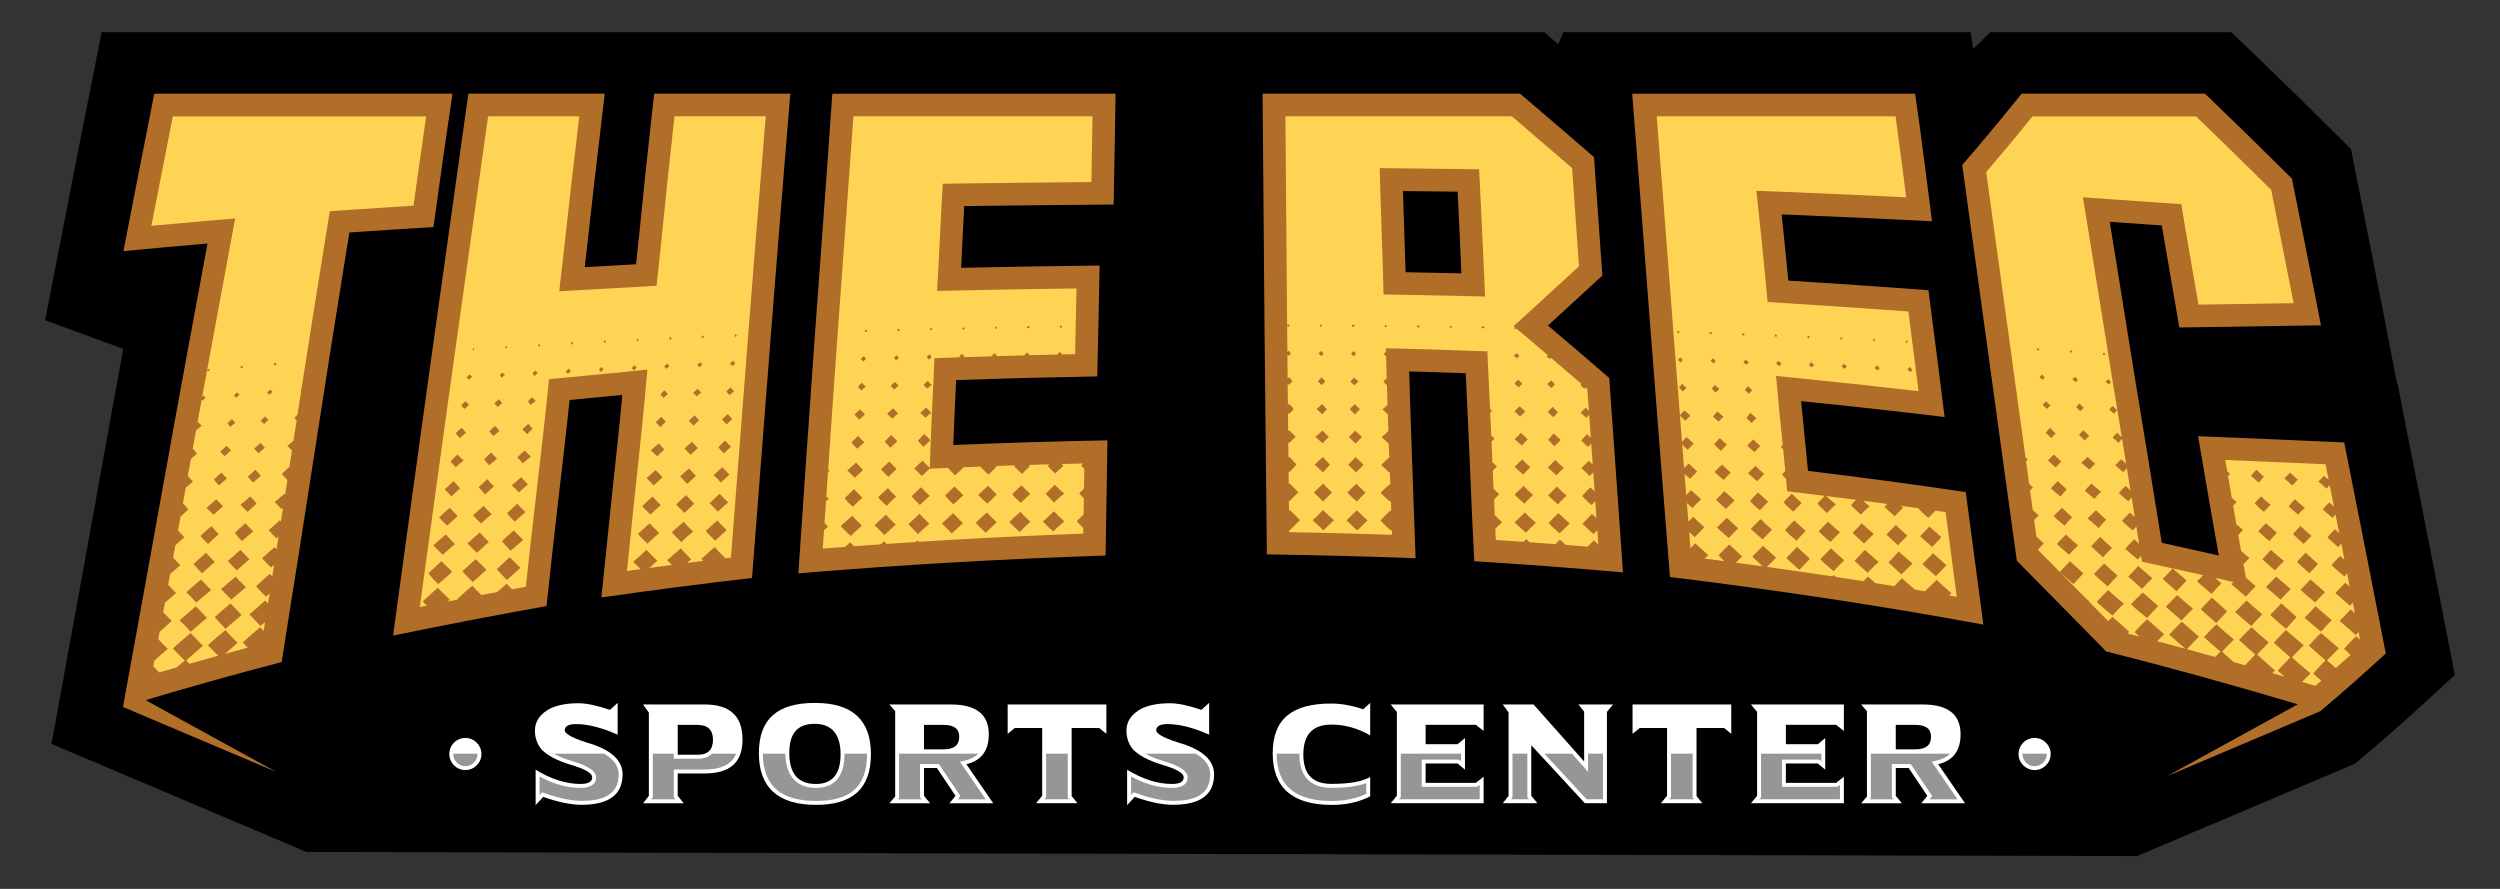
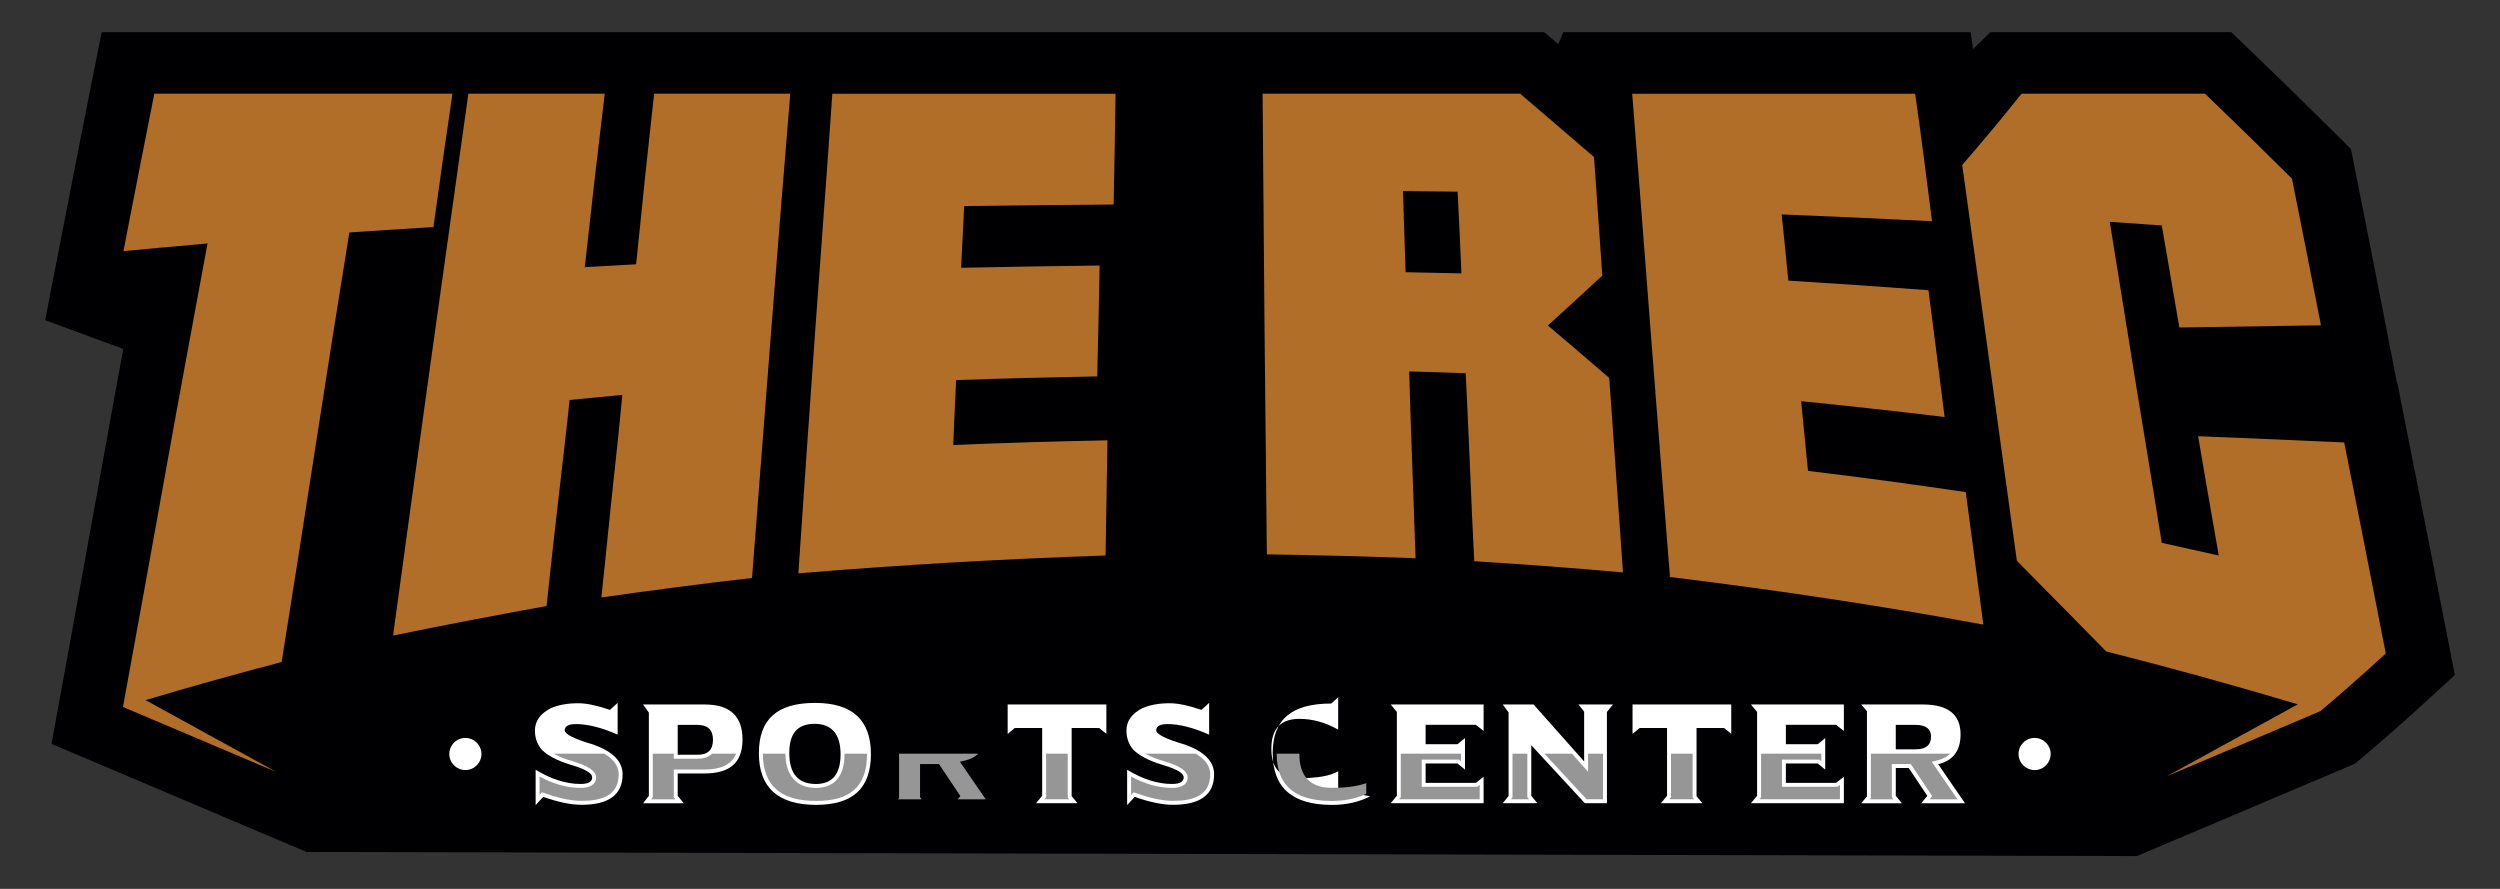
<svg xmlns="http://www.w3.org/2000/svg" id="Layer_1" data-name="Layer 1" viewBox="0 0 1080 384">
  <rect x="0" y="0" width="1080" height="384" fill="#333333" stroke="none" />
  <defs>
    <style>
      .cls-1 {
        fill: #fff;
      }

      .cls-1, .cls-2, .cls-3, .cls-4, .cls-5 {
        fill-rule: evenodd;
        stroke-width: 0px;
      }

      .cls-2 {
        fill: #ffd454;
      }

      .cls-3 {
        fill: #969697;
      }

      .cls-4 {
        fill: #b16e29;
      }

      .cls-5 {
        fill: #000002;
      }
    </style>
  </defs>
  <path class="cls-5" d="M132.37,368.03l-110.1-46.66,3.73-20.53c6.05-33.34,12.2-66.67,18.15-100.02,2.98-16.7,6.03-33.4,9.11-50.08l-33.76-12.41,6.76-34.74c4.42-22.72,8.85-45.43,13.37-68.13l4.29-21.55h623.14l6.08,5.16,2.25-5.16h175.91l1.06,7.31,7.46-7.31h104.11l8.05,7.73c12.75,12.24,25.39,24.59,37.91,37.05l5.72,5.69,1.55,7.79c4.21,21.16,8.43,42.31,12.54,63.48l5.82,29.96h.19s4.04,20.61,4.04,20.61c2.98,15.2,6.05,30.39,9.03,45.59,2.98,15.19,5.95,30.37,8.93,45.56l2.78,14.21-10.85,9.97c-9.53,8.76-19.21,17.37-29.14,25.7l-3.16,2.66-94.17,39.91-790.81-1.78Z" />
  <path class="cls-4" d="M53.32,108.49c4.41-22.67,8.83-45.34,13.34-68.02h128.8c-2.87,19.22-5.54,38.41-8.21,57.62-12.11.73-24.22,1.51-36.33,2.34-5.03,30.94-9.91,61.92-14.68,92.83-4.77,30.92-9.65,61.85-14.57,92.74-19.47,5.12-39.09,10.54-58.8,16.45l56.64,31.1-66.39-28.14c6.05-33.34,12.21-66.73,18.16-100.1,5.95-33.34,12.22-66.76,18.37-100.12-12.11,1.03-24.32,2.17-36.33,3.29h0ZM1002.44,307.2l-66.39,28.14,56.6-31.08c-27.94-8.33-55.48-15.96-82.78-22.84-13.14-13.32-25.86-26.38-38.59-39.16-4-28.49-7.85-56.98-11.8-85.48-3.95-28.48-7.8-57.01-11.8-85.5,8.72-10.05,17.24-20.3,25.65-30.81h79.23c12.42,11.92,24.94,24.15,37.57,36.71,4.21,21.14,8.42,42.25,12.52,63.36-20.42.33-40.74.64-61.17.94-2.46-14.68-5.13-29.38-7.59-44.09-7.39-.5-14.99-1.03-22.48-1.56,3.8,23.12,7.39,46.28,11.18,69.35,3.8,23.1,7.6,46.23,11.29,69.32,8.31,1.81,16.42,3.65,24.63,5.49-3.08-17.16-5.95-34.34-8.93-51.55,20.94.84,42.08,1.73,63.12,2.7,2.98,15.21,6.05,30.4,9.03,45.59,2.97,15.16,5.95,30.38,8.93,45.56-9.34,8.58-18.68,16.88-28.22,24.9h0ZM547.28,239.5c-.31-33.14-.72-66.31-1.02-99.49-.31-33.13-.52-66.34-.82-99.54h111.25c10.67,9.05,21.14,18.16,31.92,27.38,1.23,17.04,2.36,34.12,3.59,51.19-7.8,7.21-15.6,14.4-23.5,21.58,8.82,7.46,17.65,15.01,26.48,22.65,1.02,14.01,2,28.02,2.98,42,.97,14.01,1.95,28.02,2.97,42-21.45-1.89-42.9-3.51-64.25-4.82-.72-13.51-1.29-27.05-1.84-40.58-.57-13.54-1.23-27.1-1.85-40.64-8.11-.27-16.42-.58-24.43-.78.41,13.48.82,26.93,1.33,40.38.52,13.45.93,26.91,1.44,40.33-21.45-.83-42.79-1.34-64.25-1.67h0ZM721.44,249.27c44.75,5.46,89.8,12.14,135.37,20.56-2.57-19.08-5.03-38.16-7.6-57.24-22.78-3.37-45.57-6.46-68.15-9.16-.92-10.05-2.05-20.08-2.98-30.13,20.52,2.06,41.26,4.34,61.99,6.85-2.26-18.24-4.62-36.52-6.98-54.78-20.22-1.51-40.43-2.9-60.55-4.15-.92-9.53-1.85-19.05-2.87-28.6,21.55.86,43.31,1.87,64.96,2.95-2.36-18.35-4.62-36.71-7.29-55.09h-122.23c2.77,34.82,5.44,69.66,8.11,104.45,2.67,34.79,5.44,69.57,8.21,104.35h0ZM629.69,82.81c-7.9-.11-15.7-.19-23.61-.28.31,11.7.82,23.4,1.13,35.07,7.9.13,16.01.3,24.12.5-.51-11.75-1.03-23.5-1.64-35.29h0ZM344.89,247.66c2.36-34.51,4.72-69.05,7.19-103.55,2.46-34.54,5.13-69.07,7.49-103.63h122.34c-.21,15.96-.51,31.92-.82,47.88-21.65.17-43.1.36-64.56.67-.51,8.91-.82,17.77-1.33,26.65,19.91-.42,39.92-.75,59.83-.98-.31,15.99-.62,31.95-1.03,47.91-20.32.36-40.64.87-60.96,1.59-.41,9.36-.92,18.72-1.23,28.05,22.07-.95,44.34-1.59,66.61-2.03-.31,16.6-.51,33.2-.82,49.77-44.13,1.45-88.36,4.01-132.7,7.69h0ZM169.81,274.56c22.27-4.57,44.34-8.8,66.3-12.76,1.54-14.82,3.23-29.64,4.92-44.48,1.69-14.82,3.49-29.69,5.03-44.53,7.6-.72,15.29-1.45,22.78-2.2-1.33,14.59-2.97,29.18-4.52,43.79-1.53,14.55-2.97,29.16-4.52,43.72,21.76-3.09,43.42-5.96,65.07-8.41,2.67-34.84,5.39-69.72,8.11-104.58,2.72-34.84,5.54-69.74,8.42-104.64h-58.81c-1.33,12.31-2.72,24.59-4,36.85-1.28,12.28-2.46,24.57-3.8,36.85-7.39.42-14.78.83-22.17,1.25,1.44-12.51,2.77-24.99,4.21-37.46,1.43-12.49,2.97-24.96,4.41-37.49h-58.91c-5.44,39.05-10.99,78.09-16.42,117.09-5.44,38.98-10.77,78.01-16.11,117Z" />
-   <path class="cls-2" d="M65.41,97.55c7.8-.72,15.6-1.43,23.41-2.09l12.77-1.09-2.33,12.6c-3.26,17.64-6.54,35.27-9.79,52.91.42-.21.56-.41.56-.63.34.21.51.38.68.56-.34.24-.51.47-.85.65-.14-.12-.28-.29-.42-.44l-2.1,11.41c.2-.2.41-.42.65-.63.17.39.51.74.85,1.06-.51.41-1.02.83-1.37,1.24-.13-.12-.25-.25-.37-.38l-1.81,9.93.32-.3c.34.56,1.02,1.06,1.53,1.57-.85.62-1.53,1.24-2.05,1.8l-.31-.29-1.56,8.63.17-.15c.51.71,1.19,1.36,1.7,2.04-.82.8-1.8,1.57-2.64,2.35l-1.32,7.34c.66.8,1.46,1.6,2.25,2.38-1.05.91-2.1,1.78-3.15,2.66l-1.21,6.77c.88.89,1.73,1.74,2.32,2.61-1.03,1.05-2.18,2.11-3.35,3.14l-1.08,5.97c.9.99,1.87,1.96,2.73,2.95-1.42,1.18-2.72,2.34-3.9,3.51l-.96,5.28c.93,1.09,2.04,2.16,3.15,3.25-1.45,1.26-3.01,2.52-4.42,3.77l-.86,4.72c1.13,1.19,2.32,2.37,3.41,3.55-1.56,1.4-3.21,2.79-4.82,4.18l-.74,4.07c1.23,1.27,2.51,2.54,3.68,3.82-1.72,1.56-3.44,3.14-5.23,4.69l-.58,3.15c1.32,1.4,2.66,2.81,4.11,4.2-1.88,1.68-3.86,3.35-5.79,5.02l-.46,2.53c.82.88,1.67,1.77,2.53,2.64,2.52-.74,5.04-1.47,7.56-2.19,1.15-.99,2.32-1.98,3.49-2.96-1.71-1.74-3.58-3.49-5.11-5.23,2.39-2.22,4.94-4.4,7.67-6.65,1.7,1.8,3.41,3.64,5.28,5.5-2.39,2.1-4.94,4.2-7.16,6.3l1.33,1.48c4.13-1.17,8.26-2.33,12.39-3.47-1.45-1.49-2.9-2.98-4.35-4.49,2.22-2.22,4.77-4.38,7.5-6.57,1.7,1.83,3.41,3.67,5.28,5.47-1.79,1.6-3.57,3.18-5.36,4.74,3.24-.89,6.49-1.77,9.74-2.65l-2.16-2.24c2.39-2.19,4.94-4.38,7.5-6.56.53.51,1.04,1.03,1.55,1.55l.6-3.78c-.65.56-1.31,1.12-1.98,1.67-1.53-1.66-3.24-3.34-4.77-5.02,2.39-1.98,4.6-3.96,6.81-5.97l1.23,1.21.67-4.26c-.54.47-1.06.95-1.56,1.42-1.53-1.51-2.9-2.98-4.26-4.52,1.87-1.77,3.75-3.58,5.96-5.38.33.37.67.73,1.02,1.1l.79-4.99c-.44.39-.87.78-1.3,1.17-1.36-1.33-2.73-2.66-3.92-4.02,1.7-1.6,3.58-3.19,5.45-4.79.26.3.54.61.82.91l.87-5.56c-.29.28-.57.56-.84.84-1.36-1.15-2.39-2.36-3.41-3.55,1.53-1.39,3.07-2.75,4.77-4.2l.48.55.92-5.91-.55.49c-1.02-1.01-2.04-2.04-3.07-3.04,1.53-1.21,2.72-2.4,4.26-3.61l.27.32.99-6.38-.07.08c-.85-.86-1.53-1.68-2.39-2.57,1.02-.98,2.21-1.98,3.24-2.99l.06.07,1.11-7.19c-.67-.64-1.35-1.32-2.02-2.02.95-.71,1.75-1.46,2.68-2.25l1.35-8.74c-.37-.37-.71-.76-.96-1.17.38-.42.85-.87,1.35-1.33l1.61-10.37c-.1-.12-.18-.26-.24-.39.14-.1.25-.21.35-.32,3.6-23.06,7.26-46.11,11-69.15l1.25-7.66,7.73-.53c9.47-.65,18.94-1.27,28.42-1.86,1.79-12.86,3.59-25.72,5.47-38.57h-109.44c-3.12,15.76-6.21,31.53-9.28,47.29h0ZM986.86,206.7c.85-.86,1.7-1.68,2.39-2.54,1.19,1.04,2.22,2.04,3.41,3.05-.85.86-1.53,1.71-2.39,2.51-1.02-.98-2.21-2.01-3.41-3.02h0ZM988.74,218.7c.85-1,1.53-1.98,2.73-3.01,1.19,1.24,2.73,2.45,4.26,3.67-1.19,1.01-2.04,2.01-2.9,2.99-1.53-1.18-2.9-2.43-4.09-3.64h0ZM990.61,230.76c.85-1.18,2.04-2.33,3.23-3.52,1.54,1.42,2.9,2.84,4.77,4.26-1.36,1.15-2.22,2.3-3.41,3.46-1.53-1.39-3.23-2.81-4.6-4.2h0ZM992.31,242.8c1.02-1.33,2.38-2.66,3.75-4.02,1.7,1.66,3.58,3.25,5.28,4.85-1.19,1.33-2.39,2.69-3.75,3.99-1.7-1.6-3.58-3.19-5.28-4.82h0ZM993.84,254.84c1.36-1.48,2.9-2.99,4.26-4.5,2.21,1.83,4.26,3.67,6.3,5.47-1.53,1.51-2.9,2.99-4.26,4.47-2.21-1.81-4.26-3.61-6.31-5.44h0ZM995.55,266.87c1.71-1.66,3.24-3.34,4.77-4.97,2.39,2.01,4.6,4.02,6.98,6.03-1.7,1.66-3.07,3.31-4.6,4.97-2.39-2.01-4.94-4.02-7.16-6.03h0ZM972.38,205.48c.85-.83,1.53-1.68,2.39-2.54,1.02,1.01,2.22,2.01,3.24,2.99-.68.89-1.54,1.71-2.22,2.57-1.19-1.01-2.21-1.98-3.41-3.02h0ZM974.08,217.49c.68-1.01,1.36-2.01,2.9-3.02.85,1.21,2.39,2.4,3.92,3.61-1.02,1.01-2.05,2.04-2.9,3.05-1.54-1.21-2.73-2.43-3.92-3.64h0ZM975.62,229.52c.85-1.15,2.22-2.33,3.24-3.49,1.7,1.39,3.07,2.75,4.77,4.17-1.19,1.18-2.22,2.36-3.24,3.55-1.7-1.42-3.4-2.81-4.77-4.23h0ZM977.32,241.59c1.19-1.36,2.56-2.66,3.75-4.02,1.7,1.6,3.75,3.19,5.62,4.79-1.36,1.33-2.73,2.69-3.92,4.02-1.87-1.57-3.75-3.19-5.45-4.79h0ZM978.85,253.62c1.53-1.51,3.07-3.02,4.43-4.53,2.22,1.84,4.26,3.61,6.31,5.41-1.53,1.51-2.9,3.02-4.43,4.52-2.04-1.8-4.09-3.61-6.3-5.41h0ZM980.73,265.66c1.53-1.68,3.24-3.34,4.77-5,2.38,1.98,4.43,3.96,6.64,5.94-1.7,1.69-3.07,3.37-4.6,5.06-2.39-2.01-4.6-4.02-6.81-6h0ZM965.56,264.42c1.7-1.66,3.24-3.34,4.94-5,2.21,1.98,4.43,3.96,6.81,5.94-1.7,1.69-3.24,3.37-4.77,5.06-2.39-2.01-4.77-3.99-6.99-6h0ZM950.74,263.17c1.53-1.66,3.23-3.31,4.77-5,2.38,1.98,4.43,3.99,6.64,5.94-1.7,1.71-3.07,3.37-4.77,5.06-2.04-1.98-4.6-3.96-6.64-6h0ZM935.58,262.11c1.7-1.69,3.41-3.37,4.94-5.06,2.21,1.95,4.43,3.9,6.81,5.88-1.7,1.68-3.24,3.4-4.94,5.09-2.22-1.98-4.6-3.93-6.81-5.91h0ZM908.32,152.85c.17-.18.34-.39.51-.56.17.2.34.41.85.65-.34.18-.51.35-.68.56-.34-.24-.51-.42-.68-.65h0ZM909.51,164.88c.51-.35.85-.71,1.36-1.06.34.38.68.8,1.02,1.21-.34.35-.51.71-.68,1.06-.51-.38-1.19-.8-1.7-1.21h0ZM911.22,176.92c.34-.53.85-1.06,1.53-1.56.51.59,1.19,1.18,1.88,1.8-.51.5-1.02,1.04-1.37,1.54-.85-.59-1.53-1.18-2.04-1.78h0ZM919.39,249.07c1.54-1.54,3.07-3.05,4.26-4.59,2.05,1.77,4.09,3.55,6.14,5.32-1.53,1.54-3.07,3.04-4.43,4.58-2.04-1.77-3.92-3.55-5.96-5.32h0ZM920.59,261.04c1.53-1.68,3.24-3.37,5.11-5.06,2.22,1.95,4.43,3.9,6.64,5.88-1.7,1.71-3.24,3.4-4.77,5.12-2.56-1.98-4.94-3.93-6.98-5.94h0ZM894.18,151.87c0-.2.17-.41.34-.59.34.2.51.44.85.68-.34.15-.51.33-.51.53-.34-.24-.51-.44-.68-.62h0ZM895.2,163.88c.51-.35.85-.71,1.36-1.06.34.41.68.83,1.02,1.24-.34.36-.51.71-.68,1.04-.51-.39-1.19-.8-1.7-1.21h0ZM896.91,175.88c.34-.5.85-1.01,1.36-1.54.68.59,1.36,1.21,1.88,1.81-.34.53-1.02,1-1.37,1.53-.68-.59-1.36-1.18-1.87-1.8h0ZM898.1,187.92c.51-.68,1.36-1.39,1.87-2.07.85.8,1.7,1.6,2.56,2.39-.68.68-1.36,1.39-1.87,2.04-.85-.77-1.7-1.57-2.56-2.37h0ZM899.12,199.92c1.02-.83,1.7-1.68,2.73-2.54,1.02.97,2.22,1.98,3.24,2.98-.85.83-1.7,1.69-2.39,2.54-1.36-.98-2.39-1.98-3.58-2.99h0ZM900.66,211.96c.85-1.01,1.7-2.04,2.9-3.08,1.19,1.21,2.56,2.36,4.09,3.55-1.02,1.03-2.04,2.07-2.9,3.08-1.53-1.18-2.73-2.37-4.09-3.55h0ZM901.85,223.96c1.19-1.18,2.39-2.37,3.58-3.54,1.53,1.39,2.9,2.75,4.43,4.11-1.19,1.21-2.21,2.39-3.23,3.58-1.53-1.36-3.24-2.75-4.77-4.14h0ZM903.38,236c1.19-1.36,2.55-2.72,3.92-4.08,1.53,1.57,3.23,3.16,5.11,4.73-1.36,1.36-2.73,2.69-3.92,4.08-1.87-1.6-3.41-3.13-5.11-4.73h0ZM904.57,248c1.36-1.51,2.9-3.05,4.43-4.55,1.87,1.75,3.92,3.52,5.79,5.26-1.53,1.57-2.9,3.08-4.26,4.62-2.04-1.77-4.09-3.52-5.96-5.32h0ZM905.77,260.01c1.53-1.68,3.24-3.4,4.94-5.06,2.22,1.95,4.43,3.91,6.81,5.88-1.88,1.71-3.41,3.37-4.94,5.09-2.39-1.98-4.77-3.93-6.81-5.91h0ZM879.87,150.87c.17-.18.34-.39.51-.56.17.21.34.42.68.62-.17.18-.34.39-.51.59-.34-.23-.51-.44-.68-.65h0ZM881.06,162.87c.34-.33.68-.68,1.19-1.04.34.39.68.8,1.02,1.18-.34.36-.51.74-.68,1.09-.51-.38-1.19-.83-1.53-1.24h0ZM882.43,174.91c.34-.5,1.02-1.06,1.53-1.57.34.56,1.19,1.21,1.87,1.77-.51.53-1.19,1.04-1.36,1.57-.68-.59-1.53-1.18-2.04-1.77h0ZM883.79,186.94c.51-.68,1.02-1.39,1.87-2.1.68.8,1.53,1.57,2.39,2.37-.68.71-1.36,1.39-1.88,2.1-.85-.8-1.53-1.57-2.38-2.37h0ZM884.64,198.95c.85-.83,1.71-1.71,2.56-2.57,1.19.98,2.22,1.98,3.24,2.96-.68.86-1.53,1.68-2.39,2.57-1.19-1.01-2.22-1.95-3.41-2.96h0ZM886,210.98c1.02-1.04,1.7-2.07,3.07-3.11,1.02,1.19,2.56,2.34,3.75,3.52-.85,1.04-1.88,2.07-2.73,3.11-1.53-1.18-2.73-2.34-4.09-3.52h0ZM887.19,222.99c1.02-1.21,2.39-2.39,3.58-3.61,1.53,1.39,2.9,2.75,4.43,4.11-1.36,1.21-2.21,2.4-3.24,3.61-1.7-1.36-3.41-2.72-4.77-4.11h0ZM888.56,234.99c1.19-1.33,2.56-2.69,3.92-4.08,1.53,1.54,3.41,3.11,5.28,4.7-1.36,1.36-2.9,2.69-3.92,4.08-1.7-1.54-3.58-3.11-5.28-4.7h0ZM823.14,147.59c.17-.21.34-.39.34-.59.17.21.34.44.85.65-.34.18-.51.36-.68.56-.17-.21-.34-.44-.51-.62h0ZM823.99,159.59c.34-.36.68-.74,1.02-1.09.34.42.85.83,1.19,1.22-.34.35-.68.74-.85,1.06-.51-.38-1.02-.77-1.36-1.18h0ZM829.44,231.65c1.36-1.39,2.73-2.78,4.09-4.17,1.7,1.53,3.58,3.1,5.11,4.61-1.19,1.42-2.73,2.78-3.92,4.2-1.7-1.57-3.58-3.08-5.28-4.64h0ZM830.46,243.69c1.53-1.57,3.07-3.11,4.6-4.7,2.04,1.77,3.92,3.49,5.79,5.2-1.53,1.6-2.9,3.14-4.6,4.67-1.88-1.71-3.92-3.43-5.79-5.17h0ZM809.17,146.9c0-.2.17-.41.17-.62.34.24.51.45.85.68-.34.15-.51.36-.51.53-.34-.2-.34-.42-.51-.59h0ZM809.85,158.91c.34-.38.68-.74,1.02-1.12.34.41.85.83,1.19,1.24-.34.36-.68.71-.85,1.04-.51-.35-1.02-.77-1.36-1.15h0ZM814.96,230.94c1.19-1.39,2.73-2.75,4.09-4.17,1.36,1.57,3.24,3.08,4.94,4.61-1.36,1.42-2.73,2.81-4.09,4.17-1.53-1.51-3.41-3.08-4.94-4.62h0ZM815.81,242.98c1.53-1.57,3.07-3.13,4.43-4.73,2.05,1.77,3.92,3.49,5.96,5.23-1.7,1.57-3.24,3.11-4.77,4.67-1.87-1.71-3.75-3.46-5.62-5.17h0ZM794.86,146.19c.17-.2.34-.38.51-.59.17.24.34.44.51.65,0,.18-.17.39-.34.56-.34-.21-.51-.44-.68-.62h0ZM795.54,158.2c.34-.36.68-.74,1.02-1.09.34.42.85.8,1.36,1.21-.51.35-.85.74-1.02,1.06-.51-.38-1.02-.77-1.36-1.18h0ZM800.31,230.23c1.37-1.39,2.73-2.75,3.92-4.17,1.71,1.54,3.41,3.08,5.28,4.61-1.53,1.42-2.9,2.78-4.26,4.17-1.7-1.54-3.24-3.05-4.94-4.62h0ZM801.16,242.24c1.53-1.54,2.9-3.1,4.43-4.67,2.05,1.74,3.92,3.46,5.96,5.2-1.7,1.57-3.23,3.11-4.77,4.67-2.04-1.74-3.75-3.46-5.62-5.21h0ZM780.72,145.54c0-.18.17-.38.34-.59.34.21.51.41.85.65-.34.15-.51.36-.51.56-.51-.2-.51-.41-.68-.62h0ZM781.4,157.55c.34-.36.68-.71,1.02-1.09.34.39.85.8,1.36,1.21-.51.35-.85.71-1.02,1.06-.51-.35-1.02-.77-1.36-1.18h0ZM785.66,229.61c1.19-1.39,2.56-2.81,4.09-4.23,1.53,1.54,3.41,3.07,5.11,4.58-1.36,1.42-2.9,2.81-4.09,4.2-1.87-1.51-3.58-3.02-5.11-4.56h0ZM786.34,241.62c1.54-1.6,3.07-3.14,4.6-4.73,2.04,1.71,3.75,3.43,5.79,5.14-1.7,1.57-3.24,3.13-4.6,4.73-2.05-1.72-4.09-3.43-5.8-5.15h0ZM766.58,144.98c.17-.18.34-.39.51-.59.17.24.34.44.68.62-.17.21-.34.42-.51.59-.34-.21-.51-.41-.68-.62h0ZM767.26,156.99c.34-.36.68-.71,1.02-1.09.34.42.85.8,1.36,1.18-.51.39-.85.77-1.02,1.09-.51-.36-1.02-.8-1.36-1.18h0ZM770.49,217.01c1.02-1.21,2.21-2.42,3.58-3.7,1.36,1.36,2.9,2.69,4.26,3.99-1.19,1.27-2.39,2.49-3.58,3.73-1.53-1.33-3.07-2.66-4.26-4.02h0ZM771.18,229.05c1.02-1.42,2.56-2.81,3.92-4.23,1.7,1.54,3.24,3.05,4.94,4.56-1.36,1.42-2.72,2.84-3.92,4.23-1.88-1.54-3.58-3.05-4.94-4.56h0ZM771.69,241.05c1.53-1.57,3.07-3.16,4.6-4.76,2.04,1.74,3.75,3.46,5.62,5.14-1.54,1.63-3.07,3.19-4.6,4.73-1.88-1.68-3.92-3.4-5.63-5.12h0ZM752.61,144.42c0-.18.17-.39.34-.56.34.21.51.41.85.62-.34.18-.51.38-.51.56-.51-.21-.51-.42-.68-.62h0ZM753.12,156.43c.34-.32.68-.71,1.02-1.06.51.39.85.8,1.36,1.15-.51.38-.85.74-1.02,1.12-.51-.42-1.02-.8-1.36-1.21h0ZM753.8,168.43c.34-.5.85-1.07,1.36-1.6.51.59,1.19,1.18,1.87,1.74-.68.53-1.19,1.06-1.53,1.6-.51-.56-1.19-1.15-1.7-1.74h0ZM754.48,180.47c.51-.71,1.19-1.42,1.7-2.13.85.77,1.7,1.54,2.56,2.31-.68.71-1.36,1.42-2.04,2.1-.68-.74-1.7-1.51-2.22-2.28h0ZM754.82,192.47c.85-.89,1.7-1.78,2.56-2.66,1.02.98,2.05,1.92,3.07,2.87-.85.89-1.7,1.77-2.56,2.66-1.02-.95-2.22-1.92-3.07-2.87h0ZM755.16,204.45c1.02-1.03,2.05-2.1,3.23-3.16,1.19,1.15,2.39,2.3,3.75,3.43-1.02,1.06-2.05,2.13-3.07,3.19-1.36-1.15-2.56-2.3-3.92-3.46h0ZM756.01,216.48c1.02-1.27,2.21-2.49,3.41-3.7,1.53,1.33,3.07,2.66,4.43,3.99-1.19,1.24-2.38,2.45-3.58,3.67-1.53-1.33-3.06-2.66-4.26-3.96h0ZM756.35,228.46c1.36-1.39,2.73-2.78,4.26-4.2,1.53,1.54,3.07,3.05,4.94,4.59-1.53,1.39-2.73,2.81-4.09,4.2-1.7-1.51-3.58-3.05-5.11-4.59h0ZM738.47,143.86c.17-.18.34-.36.51-.56.17.2.34.44.68.62-.17.2-.34.38-.51.56-.34-.18-.51-.41-.68-.62h0ZM738.98,155.89c.34-.35.68-.74,1.02-1.09.51.41.68.77,1.19,1.18-.51.33-.68.74-.85,1.09-.51-.41-1.02-.8-1.36-1.18h0ZM739.49,167.9c.51-.53.85-1.09,1.36-1.63.51.59,1.19,1.18,1.87,1.74-.51.53-1.02,1.09-1.53,1.6-.68-.56-1.19-1.12-1.7-1.71h0ZM740,179.91c.68-.71,1.19-1.42,1.88-2.16,1.02.77,1.7,1.57,2.73,2.33-.85.71-1.53,1.39-2.21,2.1-.85-.74-1.53-1.51-2.39-2.28h0ZM740.51,191.91c.68-.86,1.53-1.77,2.38-2.66,1.19.95,2.22,1.95,3.07,2.87-.85.92-1.7,1.77-2.56,2.66-1.02-.94-2.05-1.89-2.9-2.87h0ZM740.68,203.89c1.02-1.04,2.04-2.1,3.23-3.16,1.19,1.15,2.56,2.31,3.75,3.43-1.02,1.06-2.05,2.13-3.07,3.19-1.36-1.12-2.55-2.3-3.92-3.46h0ZM741.36,215.89c1.19-1.21,2.39-2.46,3.58-3.7,1.53,1.36,2.9,2.66,4.43,4.02-1.36,1.21-2.56,2.46-3.75,3.67-1.53-1.33-2.9-2.63-4.26-3.99h0ZM741.7,227.93c1.36-1.45,2.9-2.81,4.26-4.23,1.7,1.54,3.24,3.05,4.94,4.56-1.53,1.42-2.9,2.81-4.09,4.2-1.7-1.51-3.41-3.02-5.11-4.52h0ZM724.5,143.42c0-.15.17-.36.34-.56.34.21.51.41.85.62-.34.18-.51.39-.68.56-.34-.18-.34-.38-.51-.62h0ZM724.84,155.45c.34-.36.68-.71,1.02-1.09.34.39.68.8,1.19,1.15-.51.38-.85.74-1.02,1.12-.34-.38-.85-.8-1.19-1.18h0ZM725.35,167.45c.34-.53,1.02-1.09,1.36-1.62.51.56,1.19,1.15,1.87,1.74-.51.53-1.19,1.06-1.53,1.6-.51-.56-1.19-1.12-1.7-1.72h0ZM668.44,165.95c.51-.5,1.02-1.06,1.7-1.66.51.62,1.02,1.18,1.53,1.74-.34.56-1.02,1.09-1.36,1.6-.68-.53-1.36-1.09-1.88-1.68h0ZM668.62,177.98c.68-.74,1.36-1.45,2.21-2.22.68.8,1.36,1.54,2.22,2.31-.68.71-1.19,1.45-2.05,2.13-.85-.71-1.7-1.48-2.38-2.22h0ZM668.79,189.99c.85-.92,1.7-1.8,2.38-2.75,1.02.98,2.05,1.92,3.07,2.84-.85.92-1.88,1.81-2.73,2.69-.85-.92-1.87-1.83-2.73-2.78h0ZM668.62,201.96c1.19-1.06,2.21-2.13,3.23-3.25,1.19,1.15,2.39,2.28,3.75,3.4-1.19,1.09-2.22,2.16-3.24,3.22-1.19-1.1-2.39-2.25-3.75-3.37h0ZM668.79,213.97c1.19-1.24,2.56-2.48,3.75-3.78,1.36,1.33,2.73,2.63,4.26,3.94-1.53,1.27-2.55,2.51-3.75,3.75-1.36-1.27-3.07-2.57-4.26-3.91h0ZM668.96,225.97c1.36-1.42,2.73-2.87,4.26-4.32,1.53,1.51,3.24,3.01,4.94,4.49-1.53,1.45-3.07,2.87-4.43,4.29-1.7-1.48-3.23-2.96-4.77-4.47h0ZM653.97,153.67c.51-.35.85-.74,1.36-1.12.34.41.68.8,1.02,1.18-.51.35-.68.74-.85,1.09-.51-.35-1.19-.77-1.53-1.15h0ZM654.31,165.68c.34-.53,1.02-1.09,1.53-1.66.51.59,1.19,1.18,1.87,1.71-.68.56-1.19,1.09-1.7,1.63-.68-.56-1.19-1.12-1.7-1.68h0ZM654.31,177.68c.68-.71,1.36-1.45,2.21-2.19.85.77,1.53,1.54,2.39,2.28-.68.74-1.36,1.45-2.22,2.16-.85-.74-1.7-1.48-2.38-2.25h0ZM654.31,189.69c1.02-.89,1.87-1.81,2.73-2.72,1.02.94,2.04,1.89,2.9,2.84-.85.89-1.7,1.77-2.56,2.69-1.02-.95-2.04-1.87-3.06-2.81h0ZM654.31,201.67c1.02-1.06,2.04-2.13,3.41-3.22.85,1.15,2.04,2.25,3.41,3.37-1.19,1.06-2.22,2.19-3.07,3.22-1.36-1.09-2.56-2.25-3.75-3.37h0ZM654.31,213.67c1.19-1.24,2.56-2.49,3.92-3.75,1.19,1.33,2.56,2.6,4.09,3.93-1.53,1.24-2.73,2.48-3.75,3.73-1.36-1.3-3.07-2.6-4.26-3.9h0ZM654.31,225.68c1.53-1.42,2.9-2.84,4.43-4.29,1.36,1.51,3.06,2.99,4.77,4.46-1.53,1.45-3.06,2.87-4.26,4.29-1.7-1.48-3.4-2.96-4.94-4.47h0ZM639.99,141.38c.17-.18.34-.39.51-.59.34.21.51.44.85.62-.34.21-.51.39-.68.56-.34-.18-.51-.39-.68-.59h0ZM626.19,141.2c.17-.18.34-.39.51-.59.17.21.34.42.68.62-.34.18-.34.38-.51.56-.34-.18-.51-.39-.68-.59h0ZM612.05,141.02c.17-.18.34-.39.51-.59.34.2.51.44.85.62-.34.2-.51.38-.68.56-.34-.18-.51-.38-.68-.59h0ZM598.08,140.84c.17-.18.34-.39.51-.56.17.21.34.41.68.59-.34.21-.51.42-.51.59-.34-.21-.51-.41-.68-.62h0ZM583.94,140.72c.17-.15.34-.35.51-.56.34.21.51.41.85.59-.34.21-.51.42-.68.59-.34-.18-.51-.39-.68-.62h0ZM583.6,152.76c.34-.39.85-.74,1.19-1.12.34.39.68.77,1.02,1.15-.34.38-.68.77-.85,1.12-.51-.35-1.19-.77-1.36-1.15h0ZM583.43,164.76c.34-.56,1.02-1.12,1.7-1.66.34.56,1.02,1.12,1.7,1.68-.68.56-1.19,1.13-1.7,1.66-.68-.56-1.36-1.12-1.7-1.68h0ZM583.09,176.77c.68-.71,1.36-1.48,2.22-2.19.68.74,1.36,1.51,2.21,2.22-.85.74-1.53,1.48-2.21,2.22-.68-.77-1.54-1.51-2.22-2.25h0ZM582.75,188.77c.85-.89,1.7-1.83,2.73-2.72,1.02.92,1.88,1.86,2.9,2.75-.85.95-1.87,1.87-2.73,2.75-1.19-.92-2.04-1.83-2.9-2.78h0ZM582.41,200.78c1.19-1.1,2.04-2.19,3.23-3.29,1.19,1.12,2.39,2.22,3.41,3.31-1.02,1.09-2.04,2.22-3.24,3.31-1.19-1.12-2.21-2.25-3.41-3.34h0ZM582.07,212.79c1.19-1.27,2.39-2.54,3.92-3.81,1.19,1.3,2.56,2.57,3.92,3.84-1.36,1.3-2.56,2.57-3.75,3.84-1.53-1.3-2.9-2.57-4.09-3.87h0ZM581.73,224.79c1.36-1.45,2.9-2.9,4.43-4.35,1.53,1.48,3.07,2.93,4.6,4.37-1.36,1.48-3.07,2.93-4.43,4.38-1.7-1.48-3.06-2.93-4.6-4.4h0ZM570.14,140.67c.17-.18.34-.38.51-.56.17.21.34.42.51.59-.17.21-.34.42-.34.59-.34-.21-.51-.42-.68-.62h0ZM569.63,152.7c.34-.39.85-.77,1.19-1.12.34.38.68.77.85,1.15-.17.39-.51.77-.68,1.12-.51-.38-1.19-.77-1.36-1.15h0ZM569.29,164.71c.51-.56,1.19-1.12,1.71-1.65.51.56,1.02,1.12,1.53,1.68-.51.56-1.02,1.12-1.53,1.66-.51-.56-1.19-1.12-1.71-1.69h0ZM568.78,176.71c.85-.71,1.7-1.48,2.38-2.19.68.74,1.19,1.51,2.05,2.22-.68.74-1.36,1.48-2.05,2.22-.68-.77-1.53-1.51-2.38-2.25h0ZM568.27,188.72c1.02-.89,2.04-1.83,3.07-2.72.85.92,1.7,1.86,2.73,2.75-1.02.95-1.87,1.86-2.73,2.75-1.02-.91-2.05-1.83-3.07-2.78h0ZM567.93,200.72c1.19-1.09,2.22-2.19,3.58-3.28.85,1.12,2.04,2.22,3.06,3.31-1.02,1.09-2.04,2.22-3.06,3.31-1.19-1.12-2.39-2.25-3.58-3.34h0ZM567.59,212.73c1.19-1.27,2.56-2.54,4.09-3.81,1.02,1.3,2.39,2.57,3.75,3.84-1.36,1.3-2.56,2.57-3.92,3.84-1.19-1.3-2.73-2.57-3.92-3.87h0ZM567.08,224.73c1.53-1.45,3.07-2.9,4.43-4.35,1.53,1.48,3.24,2.93,4.77,4.37-1.53,1.48-3.07,2.93-4.6,4.38-1.36-1.48-3.06-2.93-4.6-4.41h0ZM457.7,141.17c.17-.18.34-.39.51-.62.34.21.34.41.68.59-.34.2-.51.41-.68.59-.17-.15-.34-.35-.51-.56h0ZM451.74,213.32c1.36-1.3,2.56-2.57,3.92-3.9,1.19,1.3,2.73,2.54,4.09,3.79-1.7,1.3-3.07,2.6-4.43,3.87-1.19-1.24-2.39-2.51-3.58-3.76h0ZM450.55,225.32c1.53-1.45,3.23-2.93,4.77-4.44,1.36,1.45,2.9,2.9,4.43,4.35-1.7,1.48-3.41,2.96-4.77,4.41-1.53-1.42-3.07-2.84-4.43-4.32h0ZM443.56,141.34c.17-.18.34-.39.68-.59.17.18.34.39.68.56-.34.21-.51.41-.68.62-.34-.18-.51-.39-.68-.59h0ZM437.26,213.53c1.36-1.3,2.55-2.57,4.09-3.9,1.02,1.27,2.39,2.51,3.75,3.75-1.53,1.3-2.9,2.6-4.09,3.9-1.36-1.24-2.73-2.48-3.75-3.76h0ZM436.06,225.56c1.36-1.48,3.07-2.95,4.77-4.46,1.19,1.45,2.73,2.87,4.26,4.29-1.7,1.51-3.06,2.98-4.6,4.46-1.53-1.42-3.07-2.84-4.43-4.29h0ZM429.76,141.64c0-.18.17-.41.34-.62.34.21.34.41.68.59-.34.21-.51.42-.68.59-.17-.18-.34-.36-.34-.56h0ZM422.6,213.82c1.36-1.3,2.73-2.6,4.26-3.93,1.19,1.27,2.56,2.51,3.75,3.76-1.36,1.33-2.72,2.63-4.09,3.93-1.36-1.24-2.73-2.49-3.92-3.76h0ZM421.58,225.86c1.36-1.48,3.07-2.98,4.77-4.49,1.36,1.45,2.72,2.87,4.26,4.29-1.7,1.51-3.24,3.02-4.77,4.5-1.53-1.42-3.07-2.84-4.26-4.29h0ZM415.62,141.91c.17-.18.34-.39.68-.59.17.21.17.41.51.56-.34.24-.34.44-.51.62-.34-.18-.51-.38-.68-.59h0ZM408.29,214.12c1.19-1.3,2.56-2.61,4.09-3.94,1.19,1.27,2.56,2.51,3.75,3.76-1.36,1.33-2.9,2.63-4.26,3.93-1.36-1.24-2.56-2.49-3.58-3.75h0ZM406.93,226.15c1.53-1.48,3.24-2.99,4.77-4.46,1.36,1.42,2.9,2.87,4.26,4.29-1.53,1.51-3.23,2.99-4.77,4.47-1.36-1.42-2.9-2.84-4.26-4.29h0ZM401.65,142.2c.17-.18.34-.39.51-.62.34.21.34.42.68.59-.34.21-.51.42-.68.59-.17-.15-.34-.36-.51-.56h0ZM400.29,154.24c.51-.36.68-.74,1.19-1.16.34.39.85.77,1.02,1.12-.34.38-.85.77-1.19,1.15-.34-.36-.68-.74-1.02-1.12h0ZM398.92,166.27c.51-.56,1.19-1.12,1.87-1.71.51.56,1.02,1.12,1.71,1.66-.68.59-1.36,1.12-1.87,1.68-.68-.53-1.19-1.06-1.7-1.63h0ZM397.56,178.34c.85-.77,1.7-1.54,2.55-2.3.68.74,1.36,1.48,2.22,2.19-.85.77-1.7,1.51-2.56,2.25-.68-.71-1.53-1.42-2.21-2.13h0ZM396.54,190.34c.85-.92,1.87-1.86,2.72-2.84,1.02.95,1.88,1.84,2.73,2.72-1.02.98-2.04,1.89-3.07,2.81-.85-.86-1.71-1.74-2.38-2.69h0ZM393.81,214.42c1.36-1.3,2.56-2.6,4.09-3.94,1.19,1.27,2.39,2.54,3.75,3.78-1.7,1.3-2.9,2.6-4.26,3.9-1.19-1.24-2.56-2.48-3.58-3.75h0ZM392.45,226.45c1.54-1.51,3.24-2.99,4.77-4.5,1.36,1.45,2.73,2.87,4.26,4.29-1.7,1.54-3.41,3.02-4.94,4.49-1.36-1.42-2.73-2.84-4.09-4.29h0ZM387.51,142.59c.17-.21.34-.42.68-.62.17.2.34.42.68.56-.34.24-.51.44-.68.62-.34-.18-.51-.39-.68-.56h0ZM386.15,154.62c.51-.35.68-.77,1.19-1.15.34.38.68.74,1.02,1.09-.51.38-.85.8-1.19,1.18-.34-.39-.68-.74-1.02-1.13h0ZM384.78,166.69c.51-.56,1.19-1.15,1.88-1.74.34.56,1.02,1.09,1.53,1.63-.68.59-1.36,1.18-1.87,1.71-.51-.5-1.02-1.06-1.54-1.6h0ZM383.25,178.72c.85-.77,1.71-1.51,2.56-2.31.68.74,1.53,1.45,2.22,2.19-.85.74-1.7,1.51-2.56,2.25-.68-.68-1.53-1.42-2.22-2.13h0ZM382.23,190.76c.85-.92,1.7-1.89,2.73-2.84.85.89,1.87,1.81,2.72,2.66-1.02.97-2.04,1.92-3.07,2.87-.85-.89-1.53-1.78-2.38-2.69h0ZM380.52,202.76c1.36-1.09,2.21-2.22,3.75-3.37.85,1.06,2.05,2.13,3.07,3.19-1.19,1.15-2.38,2.31-3.57,3.43-1.19-1.06-2.05-2.16-3.24-3.25h0ZM379.33,214.83c1.36-1.3,2.73-2.63,4.26-3.96,1.02,1.27,2.21,2.51,3.58,3.73-1.7,1.36-2.9,2.66-4.09,3.96-1.36-1.24-2.73-2.46-3.75-3.73h0ZM377.8,226.89c1.53-1.51,3.24-3.02,4.94-4.53,1.19,1.42,2.73,2.81,4.26,4.26-1.7,1.51-3.41,3.02-4.94,4.49-1.36-1.42-2.9-2.81-4.26-4.23h0ZM373.54,143c.17-.18.34-.38.51-.62.34.21.34.41.68.59-.34.21-.51.41-.68.59-.17-.15-.34-.35-.51-.56h0ZM371.83,155.04c.51-.36.85-.74,1.36-1.15.34.39.68.77,1.02,1.1-.51.41-.85.8-1.19,1.18-.34-.36-.85-.74-1.19-1.12h0ZM370.64,167.1c.51-.56,1.02-1.15,1.7-1.75.51.57,1.02,1.13,1.7,1.66-.68.56-1.36,1.15-1.87,1.68-.51-.5-1.19-1.06-1.53-1.6h0ZM369.11,179.13c.68-.74,1.53-1.51,2.38-2.28.68.71,1.53,1.45,2.22,2.16-.85.77-1.7,1.51-2.56,2.25-.68-.68-1.36-1.39-2.04-2.13h0ZM367.75,191.2c.85-.95,2.05-1.92,2.9-2.87.85.89,1.7,1.8,2.73,2.69-1.02.95-2.04,1.89-3.07,2.84-.85-.89-1.7-1.77-2.55-2.66h0ZM366.04,203.24c1.36-1.15,2.56-2.28,3.75-3.43,1.02,1.09,2.04,2.16,3.06,3.19-1.19,1.15-2.38,2.3-3.58,3.43-1.02-1.06-2.04-2.16-3.24-3.19h0ZM364.85,215.27c1.36-1.33,2.73-2.63,4.09-3.96,1.19,1.24,2.39,2.49,3.58,3.73-1.53,1.33-2.9,2.63-4.09,3.93-1.36-1.21-2.56-2.45-3.58-3.7h0ZM363.15,227.31c1.53-1.51,3.41-2.99,5.11-4.53,1.02,1.45,2.56,2.84,4.09,4.26-1.7,1.51-3.41,3.02-4.77,4.53-1.53-1.39-3.07-2.84-4.43-4.26h0ZM317.32,145.01c.17-.24.17-.44.34-.65.34.21.34.41.68.59-.34.21-.51.41-.68.62-.34-.21-.17-.41-.34-.56h0ZM315.27,157.08c.51-.41,1.02-.83,1.53-1.21.17.39.51.74.85,1.09-.51.42-.85.83-1.19,1.18-.34-.35-.85-.71-1.19-1.06h0ZM313.74,169.11c.51-.56,1.19-1.15,1.87-1.75.34.53,1.02,1.07,1.53,1.63-.68.56-1.36,1.12-1.87,1.71-.51-.53-1.19-1.04-1.53-1.6h0ZM311.87,181.18c.85-.77,1.7-1.54,2.56-2.33.51.74,1.19,1.45,1.87,2.16-.68.77-1.7,1.54-2.38,2.31-.68-.71-1.36-1.42-2.04-2.13h0ZM310.33,193.21c.85-.95,1.87-1.89,2.9-2.87.85.89,1.71,1.8,2.56,2.66-1.02.98-2.04,1.92-3.07,2.87-.85-.89-1.7-1.74-2.39-2.66h0ZM308.29,205.25c1.36-1.12,2.38-2.25,3.75-3.4,1.02,1.04,2.04,2.1,3.07,3.16-1.19,1.15-2.39,2.3-3.75,3.46-.85-1.06-1.87-2.13-3.07-3.22h0ZM306.58,217.31c1.36-1.3,2.9-2.63,4.26-3.99,1.19,1.24,2.38,2.49,3.75,3.7-1.7,1.36-3.07,2.66-4.43,4.02-1.19-1.24-2.55-2.45-3.58-3.73h0ZM304.88,229.41c1.53-1.54,3.24-3.05,5.11-4.59,1.02,1.42,2.56,2.81,3.92,4.2-1.7,1.54-3.41,3.08-4.94,4.59-1.36-1.39-2.9-2.78-4.09-4.2h0ZM303.01,145.54c.17-.2.34-.41.68-.65.17.21.34.41.51.62-.17.18-.34.39-.68.59-.17-.18-.34-.38-.51-.56h0ZM301.3,157.61c.34-.39.85-.8,1.36-1.21.17.38.34.77.68,1.12-.51.41-.68.8-1.02,1.15-.34-.32-.85-.68-1.02-1.06h0ZM299.43,169.67c.68-.59,1.36-1.18,2.04-1.77.17.56.85,1.09,1.53,1.63-.68.59-1.53,1.18-1.87,1.72-.68-.5-1.19-1.04-1.7-1.57h0ZM297.55,181.74c.85-.77,1.7-1.53,2.56-2.33.51.74,1.36,1.45,1.87,2.16-.68.77-1.7,1.54-2.39,2.28-.68-.68-1.36-1.39-2.04-2.1h0ZM295.68,193.77c1.02-.92,2.04-1.89,3.24-2.9.85.92,1.71,1.81,2.56,2.69-1.02.98-2.04,1.92-3.07,2.87-1.02-.86-1.87-1.75-2.73-2.66h0ZM293.81,205.84c1.19-1.12,2.39-2.28,3.92-3.46.85,1.1,1.87,2.16,2.9,3.19-1.19,1.15-2.39,2.3-3.75,3.43-1.02-1.03-2.04-2.1-3.07-3.16h0ZM292.1,217.9c1.36-1.33,2.9-2.66,4.26-4.02,1.19,1.27,2.38,2.49,3.58,3.73-1.53,1.33-2.9,2.66-4.26,3.96-1.19-1.21-2.56-2.42-3.58-3.67h0ZM290.23,229.97c1.53-1.54,3.41-3.05,5.11-4.58,1.19,1.42,2.56,2.84,4.09,4.23-1.88,1.54-3.58,3.05-5.11,4.56-1.36-1.39-2.9-2.81-4.09-4.2h0ZM289.04,146.22c.17-.23.34-.41.51-.65.34.21.34.39.68.59-.34.18-.51.42-.68.62-.34-.18-.34-.42-.51-.56h0ZM286.99,158.29c.34-.39.85-.83,1.36-1.21.17.36.51.74.85,1.09-.51.41-.85.8-1.19,1.18-.34-.35-.85-.71-1.02-1.06h0ZM285.29,170.35c.51-.56,1.19-1.18,1.7-1.77.51.53,1.02,1.09,1.53,1.6-.68.59-1.36,1.18-1.87,1.75-.34-.5-1.02-1.04-1.36-1.57h0ZM283.24,182.42c.85-.77,1.7-1.57,2.38-2.34.68.71,1.36,1.45,2.05,2.1-.85.83-1.7,1.57-2.39,2.34-.68-.68-1.36-1.39-2.04-2.1h0ZM281.2,194.51c1.02-.98,2.22-1.95,3.41-2.93.85.86,1.53,1.78,2.38,2.63-1.02.98-2.04,1.92-3.07,2.9-1.02-.86-1.87-1.75-2.73-2.6h0ZM279.33,206.52c1.36-1.12,2.56-2.28,3.92-3.46,1.02,1.06,2.04,2.1,2.9,3.13-1.19,1.18-2.39,2.37-3.75,3.52-1.02-1.04-2.04-2.1-3.07-3.19h0ZM277.45,218.61c1.36-1.33,2.9-2.69,4.43-4.05,1.19,1.24,2.39,2.45,3.58,3.67-1.7,1.36-2.9,2.69-4.43,4.05-1.19-1.21-2.73-2.43-3.58-3.67h0ZM275.58,230.68c1.7-1.51,3.24-3.08,5.11-4.61,1.19,1.42,2.73,2.78,4.09,4.17-1.71,1.57-3.58,3.11-5.11,4.62-1.53-1.39-2.73-2.75-4.09-4.17h0ZM274.9,146.9c.17-.2.34-.41.68-.65.17.21.34.42.17.62.17.18,0,.38-.34.59-.17-.18-.34-.39-.51-.56h0ZM272.85,158.97c.34-.36.85-.8,1.36-1.21.17.38.51.77.85,1.12-.51.39-.85.8-1.19,1.15-.34-.32-.85-.68-1.02-1.06h0ZM260.76,147.59c.17-.21.34-.42.51-.62.34.18.34.39.51.59-.17.18-.34.39-.51.62-.34-.2-.51-.41-.51-.59h0ZM258.71,159.68c.34-.39.85-.8,1.19-1.19.17.36.51.74.85,1.07-.51.41-.85.8-1.19,1.21-.17-.38-.68-.74-.85-1.09h0ZM246.62,148.35c.17-.2.34-.44.68-.65.17.18.34.38.34.59,0,.18-.17.39-.51.62-.17-.2-.34-.38-.51-.56h0ZM244.4,160.42c.34-.36.85-.77,1.36-1.19.34.36.51.74.85,1.07-.51.42-.85.8-1.19,1.21-.34-.36-.85-.71-1.02-1.09h0ZM232.47,149.21c.17-.23.34-.44.34-.65.34.21.51.38.68.59-.34.18-.51.42-.68.62-.17-.2-.34-.41-.34-.56h0ZM230.09,161.28c.34-.39.68-.77,1.19-1.18.34.36.68.71,1.02,1.04-.51.41-1.02.86-1.37,1.24-.34-.33-.68-.74-.85-1.09h0ZM228.05,173.37c.51-.56,1.19-1.18,1.7-1.77.51.53,1.02,1.06,1.71,1.57-.68.59-1.53,1.21-2.21,1.77-.34-.5-.85-1.04-1.19-1.57h0ZM225.66,185.46c.85-.77,1.7-1.57,2.56-2.37.68.71,1.19,1.42,1.87,2.1-.85.8-1.53,1.57-2.38,2.37-.68-.71-1.36-1.39-2.05-2.1h0ZM223.45,197.56c1.02-.95,2.21-1.95,3.24-2.93.85.86,1.53,1.74,2.73,2.57-1.36,1-2.39,1.98-3.58,2.96-.68-.86-1.54-1.72-2.39-2.6h0ZM221.06,209.62c1.53-1.15,2.73-2.31,4.09-3.49.85,1.04,1.87,2.07,2.9,3.11-1.36,1.18-2.56,2.37-3.92,3.52-.85-1.04-1.87-2.1-3.07-3.13h0ZM219.02,221.72c1.53-1.36,2.9-2.69,4.43-4.08,1.02,1.21,2.39,2.42,3.58,3.61-1.7,1.39-3.24,2.72-4.6,4.11-1.36-1.21-2.38-2.4-3.41-3.64h0ZM216.8,233.81c1.54-1.54,3.41-3.1,5.11-4.67,1.36,1.39,2.73,2.75,4.09,4.11-1.7,1.6-3.58,3.13-5.45,4.7-1.19-1.39-2.56-2.72-3.75-4.14h0ZM214.58,245.91c1.88-1.74,3.75-3.49,5.62-5.23,1.53,1.54,3.07,3.08,4.6,4.61-1.87,1.77-3.92,3.52-5.79,5.26-1.54-1.54-3.07-3.08-4.43-4.64h0ZM218.16,150.07c.17-.24.34-.44.51-.65.17.18.34.38.51.56-.17.2-.34.41-.68.65,0-.21-.17-.42-.34-.56h0ZM215.95,162.13c.34-.38.51-.77,1.19-1.18.34.35.51.71,1.02,1.03-.68.44-1.02.86-1.36,1.24-.34-.33-.68-.71-.85-1.09h0ZM213.56,174.23c.51-.53,1.19-1.18,1.87-1.77.51.53,1.02,1.09,1.53,1.57-.68.65-1.36,1.18-1.87,1.8-.51-.53-1.19-1.03-1.53-1.6h0ZM211.35,186.32c.68-.77,1.53-1.57,2.56-2.34.51.68,1.36,1.39,1.87,2.07-.85.8-1.7,1.57-2.55,2.37-.68-.71-1.36-1.36-1.87-2.1h0ZM209.13,198.42c.85-.98,1.87-1.92,3.07-2.93.85.89,1.53,1.75,2.55,2.6-1.19,1.01-2.21,1.95-3.41,2.92-.85-.85-1.53-1.71-2.22-2.6h0ZM206.75,210.48c1.19-1.15,2.56-2.3,3.75-3.49.85,1.06,1.87,2.07,2.89,3.1-1.36,1.18-2.56,2.4-3.92,3.55-.68-1.04-1.7-2.1-2.73-3.16h0ZM204.36,222.57c1.53-1.33,2.9-2.69,4.6-4.05.85,1.21,2.21,2.4,3.41,3.58-1.7,1.39-3.24,2.75-4.43,4.11-1.36-1.18-2.56-2.4-3.58-3.64h0ZM201.98,234.7c1.7-1.54,3.58-3.11,5.28-4.67,1.19,1.39,2.56,2.75,3.92,4.11-1.7,1.6-3.58,3.13-5.11,4.7-1.53-1.39-2.9-2.75-4.09-4.14h0ZM199.76,246.76c1.87-1.72,3.75-3.46,5.79-5.23,1.53,1.57,3.06,3.11,4.6,4.64-1.87,1.78-3.92,3.49-5.96,5.26-1.53-1.54-3.07-3.11-4.43-4.67h0ZM204.19,150.9c.17-.21.34-.44.17-.65.34.21.51.42.68.59-.34.2-.51.41-.68.62,0-.21-.17-.39-.17-.56h0ZM201.64,163.02c.34-.41.68-.83,1.19-1.24.34.38.85.74,1.19,1.09-.68.41-1.19.83-1.53,1.18-.34-.32-.68-.68-.85-1.03h0ZM199.25,175.12c.51-.59,1.19-1.21,1.87-1.8.34.53,1.02,1.06,1.54,1.57-.68.62-1.36,1.18-2.05,1.77-.51-.53-1.02-1.01-1.36-1.54h0ZM196.87,187.21c.68-.77,1.53-1.6,2.56-2.4.68.71,1.36,1.42,1.87,2.1-.85.8-1.7,1.6-2.56,2.34-.68-.65-1.36-1.33-1.87-2.04h0ZM194.65,199.33c1.02-1.01,1.87-2.01,3.07-2.99.68.86,1.53,1.77,2.56,2.6-1.19,1.01-2.39,1.95-3.41,2.93-.68-.86-1.53-1.71-2.21-2.54h0ZM192.1,211.4c1.37-1.18,2.73-2.33,3.75-3.55,1.19,1.06,2.04,2.1,2.9,3.13-1.36,1.15-2.39,2.33-3.75,3.49-.85-1.01-1.87-2.04-2.9-3.08h0ZM189.71,223.49c1.53-1.36,2.9-2.72,4.6-4.11,1.02,1.21,2.39,2.39,3.41,3.61-1.53,1.39-3.07,2.75-4.6,4.08-1.19-1.18-2.39-2.36-3.41-3.58h0ZM187.16,235.61c1.71-1.57,3.58-3.13,5.45-4.73,1.19,1.42,2.56,2.78,3.92,4.14-1.87,1.57-3.58,3.14-5.28,4.67-1.36-1.36-2.73-2.72-4.09-4.08h0ZM185.11,247.71c1.7-1.75,3.58-3.52,5.62-5.29,1.54,1.54,3.07,3.11,4.6,4.62-1.87,1.8-4.09,3.52-5.96,5.26-1.7-1.51-3.07-3.02-4.26-4.58h0ZM118.16,157.37c.34-.21.51-.44.68-.65.34.21.51.39.68.56-.34.24-.51.47-.68.65-.34-.18-.51-.35-.68-.56h0ZM115.43,169.52c.51-.41.85-.83,1.36-1.24.17.35.68.71,1.02,1.03-.51.44-1.19.86-1.53,1.25-.34-.33-.68-.68-.85-1.04h0ZM112.54,181.68c.85-.62,1.53-1.24,2.04-1.83.34.53.85,1.04,1.36,1.54-.68.62-1.36,1.24-1.87,1.8-.34-.5-1.02-1.01-1.53-1.51h0ZM109.81,193.8c.85-.8,1.7-1.6,2.73-2.42.68.68,1.36,1.36,1.87,2.04-.85.8-1.87,1.63-2.73,2.42-.68-.68-1.19-1.33-1.87-2.04h0ZM107.08,205.95c1.02-1,2.21-2.04,3.24-3.01.85.83,1.53,1.71,2.39,2.54-1.02,1.01-2.22,2.01-3.41,2.99-.68-.83-1.53-1.66-2.21-2.51h0ZM103.85,218.05c1.53-1.18,2.9-2.36,4.26-3.58,1.02,1.04,1.87,2.04,2.73,3.05-1.19,1.21-2.56,2.43-3.92,3.61-1.02-1.01-2.04-2.04-3.06-3.08h0ZM101.46,230.2c1.37-1.39,2.9-2.75,4.6-4.17.85,1.15,2.21,2.33,3.41,3.52-1.87,1.39-3.24,2.78-4.94,4.2-1.19-1.15-2.21-2.33-3.07-3.55h0ZM98.39,242.36c1.87-1.6,3.75-3.16,5.45-4.79,1.36,1.36,2.55,2.69,3.92,4.02-1.87,1.63-3.75,3.22-5.45,4.82-1.36-1.33-2.73-2.69-3.92-4.05h0ZM95.5,254.51c2.05-1.8,4.09-3.58,6.3-5.38,1.36,1.51,2.9,3.02,4.43,4.52-2.04,1.81-4.26,3.61-6.3,5.38-1.53-1.48-2.9-3.02-4.43-4.52h0ZM92.77,266.63c2.21-2.01,4.43-3.99,6.81-5.97,1.53,1.68,3.24,3.34,4.77,5-2.39,2.04-4.6,4.02-6.98,6-1.53-1.68-3.07-3.34-4.6-5.03h0ZM103.85,158.62c.17-.24.34-.44.68-.68.17.18.34.39.51.53-.34.26-.34.47-.68.68-.17-.15-.34-.35-.51-.53h0ZM101.12,170.74c.34-.39.85-.83,1.36-1.24.17.36.68.71,1.02,1.04-.51.41-1.19.86-1.54,1.27-.34-.36-.68-.71-.85-1.06h0ZM98.22,182.89c.51-.59,1.19-1.21,2.04-1.84.34.5.85,1.04,1.36,1.51-.68.65-1.36,1.24-2.04,1.86-.51-.5-1.02-1.01-1.36-1.54h0ZM95.16,195.04c.85-.77,1.87-1.63,2.73-2.42.68.65,1.36,1.36,1.87,1.98-.85.85-1.87,1.66-2.73,2.45-.68-.65-1.19-1.3-1.87-2.01h0ZM92.43,207.2c1.02-.98,2.04-2.04,3.24-3.05.85.86,1.53,1.71,2.39,2.54-1.19,1.01-2.39,2.01-3.41,3.02-.85-.83-1.53-1.66-2.22-2.51h0ZM89.19,219.35c1.53-1.21,2.9-2.42,4.26-3.64.85,1.01,2.04,2.01,2.9,2.98-1.36,1.25-2.73,2.46-4.09,3.67-1.02-1-2.04-2.01-3.07-3.01h0ZM86.64,231.51c1.53-1.42,2.9-2.81,4.77-4.23.85,1.18,2.04,2.33,3.07,3.49-1.7,1.42-3.07,2.84-4.6,4.23-1.19-1.16-2.39-2.31-3.24-3.49h0ZM83.57,243.66c1.7-1.6,3.58-3.19,5.45-4.85,1.19,1.36,2.56,2.69,3.75,3.99-1.87,1.63-3.75,3.25-5.45,4.85-1.36-1.3-2.55-2.63-3.75-3.99h0ZM80.51,255.84c2.05-1.83,4.09-3.64,6.3-5.47,1.36,1.51,2.9,2.99,4.43,4.49-2.21,1.81-4.26,3.61-6.47,5.44-1.36-1.51-2.73-2.99-4.26-4.47h0ZM77.61,267.96c2.39-2.01,4.6-4.02,6.99-6.03,1.53,1.63,3.24,3.28,4.77,4.97-2.39,2.01-4.6,4.02-6.99,6.03-1.53-1.66-3.07-3.31-4.77-4.97h0ZM919.05,273.66l5.16,1.33c-.71-.64-1.41-1.27-2.09-1.91,1.7-1.86,3.41-3.73,5.45-5.56,2.39,2.13,4.94,4.29,7.33,6.48-1.06,1-2.06,2-3.01,3,4.1,1.08,8.2,2.18,12.3,3.29-2.53-2.05-4.88-4.09-7.07-6.14,1.7-1.86,3.41-3.73,5.45-5.56,2.39,2.13,4.94,4.29,7.33,6.45-1.7,1.83-3.41,3.58-5.11,5.35l.11.1c4.02,1.09,8.03,2.19,12.04,3.3.75-.77,1.52-1.54,2.33-2.3-2.56-2.1-4.94-4.17-7.16-6.27,1.71-1.84,3.41-3.67,5.45-5.5,2.22,2.19,4.94,4.38,7.5,6.56-1.87,1.78-3.58,3.52-5.11,5.26,1.57,1.49,3.28,3,5.04,4.5l4.86,1.38c1.53-1.57,3.02-3.13,4.42-4.67-2.39-2.1-4.77-4.2-6.99-6.3,1.7-1.83,3.41-3.7,5.45-5.5,2.22,2.19,4.94,4.38,7.33,6.56-1.53,1.78-3.41,3.52-4.94,5.29,2.39,2.25,5.11,4.52,7.67,6.83l-1.14,1.18,5.34,1.56-3.01-2.65c1.7-1.92,3.58-3.84,5.45-5.74-2.39-2.13-4.94-4.23-7.16-6.3,1.7-1.83,3.24-3.66,5.28-5.5,2.39,2.19,5.11,4.38,7.67,6.57-1.7,1.74-3.58,3.49-5.11,5.26,2.56,2.28,5.28,4.58,8.01,6.86-1.2,1.25-2.47,2.47-3.66,3.71l1,.3,4.74,1.41,2.58-2.21c-1.21-1.03-2.38-2.07-3.47-3.12,1.7-1.92,3.41-3.82,5.28-5.74-2.39-2.1-4.94-4.2-7.16-6.3,1.7-1.84,3.24-3.7,5.28-5.5,2.39,2.22,5.11,4.43,7.67,6.65-1.7,1.77-3.41,3.49-5.11,5.21,1.23,1.11,2.5,2.22,3.78,3.33,2.15-1.89,4.29-3.79,6.42-5.71-1-.87-1.97-1.74-2.87-2.62,1.7-1.83,3.24-3.64,5.28-5.44.54.5,1.1,1.01,1.67,1.51l-.65-3.32-1.19,1.28c-2.21-2.01-4.77-4.05-6.98-6.06,1.53-1.66,3.24-3.31,4.77-4.97.59.54,1.2,1.08,1.81,1.62l-.88-4.49c-.41.42-.84.84-1.27,1.25-2.05-1.81-4.26-3.61-6.3-5.44,1.36-1.51,2.9-2.96,4.26-4.47.66.55,1.3,1.09,1.94,1.63l-1.11-5.67c-.39.43-.78.87-1.17,1.32-1.87-1.63-3.92-3.25-5.62-4.88,1.02-1.33,2.55-2.63,3.75-3.96l1.88,1.63-.63-3.21-.73-3.71c-.44.49-.88.98-1.38,1.47-1.53-1.45-3.24-2.81-4.6-4.23,1.02-1.18,2.04-2.37,3.24-3.52.61.57,1.22,1.13,1.84,1.69l-1.6-8.05c-.44.49-.85.99-1.26,1.48-1.53-1.24-2.9-2.45-4.26-3.7.85-.98,1.7-1.98,2.9-2.99.61.64,1.27,1.26,1.97,1.88l-1.87-9.37c-.46.51-.87,1.02-1.29,1.53-1.19-1.01-2.39-2.01-3.58-3.05.85-.83,1.7-1.69,2.39-2.52.69.58,1.37,1.17,2.03,1.76l-1.33-6.73c-14.44-.66-28.88-1.27-43.32-1.86l.84,4.89c.42.39.85.78,1.24,1.15-.31.31-.6.62-.88.93l1.61,9.39c.68.6,1.4,1.21,2.17,1.8-.54.53-1.09,1.07-1.58,1.61l1.39,8.01c.94.84,1.89,1.67,2.91,2.5-.71.71-1.42,1.42-2.1,2.12l1.23,6.91c1.17,1.04,2.39,2.08,3.6,3.09-.88.87-1.75,1.73-2.58,2.6l1.04,5.82c1.42,1.24,2.84,2.47,4.26,3.71-1.53,1.54-2.9,3.05-4.26,4.55-2.04-1.8-4.26-3.58-6.3-5.41l.97-.94-7.94-1.78,2.71,2.37c-1.53,1.54-2.9,3.02-4.26,4.53-2.04-1.78-4.26-3.55-6.3-5.38.91-.88,1.82-1.77,2.7-2.67-4.41-.99-8.82-1.98-13.23-2.96,2.03,1.77,4.07,3.5,6.1,5.27-1.53,1.54-3.07,3.08-4.43,4.62-2.04-1.78-3.92-3.55-5.96-5.35,1.53-1.5,3.05-3.01,4.25-4.54-2.22-.49-4.44-.98-6.66-1.46l-6.52-1.42-.41-2.54c-.5.56-.98,1.11-1.4,1.66-1.87-1.57-3.75-3.16-5.45-4.73,1.19-1.36,2.56-2.72,3.92-4.08.65.66,1.36,1.33,2.1,2l-1.2-7.48c-.5.56-1.02,1.11-1.58,1.67-1.53-1.39-3.24-2.75-4.6-4.14,1.02-1.21,2.21-2.39,3.41-3.58.71.64,1.42,1.29,2.11,1.92l-1.37-8.46c-.51.55-.97,1.11-1.42,1.66-1.53-1.18-2.9-2.4-4.09-3.58.85-1,1.7-2.04,2.9-3.04.66.65,1.36,1.3,2.12,1.95l-1.57-9.65c-.52.58-1.01,1.15-1.58,1.73-1.19-1.01-2.39-1.98-3.41-2.99.85-.86,1.53-1.71,2.56-2.57.67.65,1.4,1.29,2.12,1.93l-1.76-10.74c-.57.58-1.12,1.14-1.55,1.74-.85-.8-1.7-1.57-2.56-2.39.68-.68,1.19-1.36,2.05-2.07.42.67,1.2,1.33,1.94,1.99l-3.63-22.07c-3.8-23.11-7.39-46.25-11.18-69.35l-2.01-12.21,12.34.87c7.48.53,14.97,1.05,22.45,1.56l7.71.52,1.27,7.62c2,11.94,4.13,23.86,6.18,35.8,13.7-.21,27.4-.41,41.1-.63-3.2-16.32-6.45-32.63-9.69-48.94-10.74-10.67-21.58-21.26-32.49-31.76h-70.61c-6.56,8.12-13.23,16.14-20.04,24.06,3.78,27.03,7.44,54.08,11.19,81.13,1.42,10.21,2.82,20.42,4.22,30.63l.35.28c-.1.08-.19.16-.28.24l1.5,10.91.99.95c-.26.27-.51.54-.75.81l1.34,9.72c.56.51,1.11,1.02,1.63,1.54-.39.47-.81.94-1.23,1.41l1.16,8.4c.83.76,1.67,1.52,2.62,2.28-.75.67-1.4,1.33-2.03,1.99l.99,7.16c1.03.98,2.08,1.96,3.25,2.94-.85.85-1.71,1.7-2.48,2.56l.06.41c3.09,3.11,6.17,6.23,9.25,9.35,1.53-1.51,3.06-3.07,4.42-4.61,1.87,1.77,3.92,3.52,5.79,5.29-1.53,1.54-2.9,3.05-4.26,4.61-2.01-1.74-3.85-3.46-5.85-5.2,3.66,3.71,7.31,7.42,10.96,11.14l1.71,1.51-.12.12,8.26,8.4c.61-.6,1.24-1.21,1.91-1.81,2.38,2.13,4.94,4.29,7.15,6.45l-.68.73h0ZM556.97,229.88c14.8.27,29.6.63,44.4,1.14l-.07-2.07-.32.37c-1.7-1.48-3.24-2.93-4.6-4.44,1.19-1.45,2.73-2.87,4.26-4.32l.38.4-.15-4.43-.23.25c-1.53-1.3-3.07-2.57-4.26-3.9,1.19-1.24,2.73-2.51,4.09-3.79l.14.16-.19-5.14-.13.13c-1.36-1.12-2.39-2.25-3.58-3.37,1.02-1.06,2.05-2.16,3.41-3.25l.05.06-.22-6.01h0c-1.02-.91-2.05-1.82-3.07-2.77,1.02-.88,1.87-1.83,2.89-2.71l-.23-7.12c-.67-.74-1.49-1.46-2.31-2.17.78-.65,1.42-1.36,2.18-2.02l-.26-8.43c-.49-.52-1.11-1.04-1.58-1.56.46-.5.91-1,1.49-1.48l-.08-2.64-.22-6.97c-.43-.3-.89-.61-1.02-.91.27-.3.65-.61.97-.9l-.05-1.54,10.33.25c8.18.2,16.35.5,24.52.78l9.02.3.41,9.02.2,4.4.25.25-.22.24.51,11c.3.27.6.54.91.8-.3.26-.57.51-.83.76l.46,9.85c.5.48.97.96,1.4,1.43-.42.45-.84.89-1.28,1.33l.38,8.79c.67.63,1.35,1.26,1.92,1.89-.58.63-1.17,1.24-1.76,1.85l.32,7.7c.81.82,1.6,1.63,2.46,2.44-.84.78-1.55,1.56-2.25,2.33l.29,6.66c1.05,1.03,2.1,2.04,3.15,3.05-1.02.97-1.97,1.92-2.88,2.86l.23,4.83c3.99.26,7.98.53,11.97.81l1.25-1.19c.42.46.86.91,1.32,1.37,3.74.27,7.47.54,11.2.82.64-.64,1.29-1.27,1.96-1.93l2.49,2.27c3.14.25,6.28.5,9.42.75.9-.89,1.8-1.79,2.75-2.7.65.58,1.28,1.16,1.9,1.74l-.43-6.11c-.55.55-1.1,1.1-1.63,1.65-1.7-1.48-3.24-2.96-4.77-4.46,1.36-1.42,2.73-2.84,4.09-4.29.63.62,1.28,1.23,1.94,1.84l-.51-7.3c-.54.55-1.07,1.1-1.6,1.65-1.53-1.3-2.9-2.6-4.09-3.9,1.02-1.24,2.22-2.48,3.58-3.75.6.58,1.2,1.16,1.82,1.74l-.44-6.3-.13-1.89c-.54.53-1.08,1.05-1.59,1.57-1.19-1.12-2.21-2.25-3.58-3.37,1.19-1.1,2.04-2.16,3.23-3.22.5.55,1.09,1.11,1.69,1.65l-.64-9.09-1.4,1.46c-1.02-.92-1.87-1.83-2.9-2.81.85-.89,1.53-1.8,2.56-2.69.55.51,1.05,1.02,1.56,1.53l-.7-9.9c-.45.43-.89.87-1.2,1.3-.85-.74-1.7-1.48-2.55-2.25.85-.71,1.53-1.45,2.21-2.16.42.46.91.93,1.42,1.4l-.68-9.47-.75-.65c-.16.19-.32.39-.5.58-.68-.56-1.36-1.12-1.7-1.71.09-.15.22-.3.36-.46-4.38-3.76-8.76-7.52-13.15-11.26-.14.2-.23.39-.33.56-.51-.35-1.19-.74-1.53-1.12.23-.16.43-.32.62-.5l-6.35-5.38-7.32-6.19c-.09.13-.14.25-.24.36-.34-.18-.51-.38-.68-.62.09-.08.18-.18.27-.28l-.55-.47,8.25-7.5c6.69-6.08,13.35-12.2,19.99-18.34-1.01-14.14-1.95-28.29-2.97-42.43-8.69-7.45-17.34-14.95-26.05-22.37h-97.79c.26,29.89.46,59.78.73,89.67v.64c.17-.17.32-.36.48-.55.34.24.51.44.68.62-.17.21-.34.42-.51.56-.31-.16-.48-.36-.64-.55l.11,11.36c.19-.17.38-.35.53-.52.34.41.68.8,1.02,1.18-.34.38-.68.77-.85,1.09-.22-.15-.47-.31-.69-.47l.1,10.18c.19-.17.38-.35.59-.52.51.59,1.02,1.15,1.53,1.71-.51.56-1.02,1.12-1.53,1.63-.2-.16-.39-.32-.57-.47l.1,9.09c.16-.16.32-.33.47-.49.68.77,1.53,1.54,2.04,2.25-.51.74-1.36,1.48-2.04,2.19-.14-.15-.28-.3-.43-.45l.09,7.9c.16-.14.34-.28.51-.42.85.95,1.7,1.89,2.73,2.78-1.02.95-1.88,1.86-2.73,2.72l-.47-.36.07,6.66.39-.32c1.02,1.12,2.04,2.22,3.06,3.31-1.02,1.09-1.87,2.22-3.06,3.28l-.33-.3.06,5.55.44-.37c1.19,1.3,2.39,2.57,3.75,3.84-1.53,1.3-2.56,2.57-3.75,3.82l-.36-.3.04,4.4.32-.31c1.53,1.51,2.9,2.96,4.43,4.41-1.54,1.48-2.9,2.92-4.43,4.38l-.24-.23v1.03h.01ZM597.44,117.85c-.31-11.69-.82-23.38-1.13-35.07l-.27-10.15,10.15.11c7.88.09,15.76.17,23.63.28l9.15.13.47,9.14c.61,11.79,1.13,23.58,1.65,35.37l.46,10.45-10.46-.25c-8.02-.19-16.03-.36-24.05-.5l-9.36-.16-.25-9.36h0ZM715.71,50.25c2.47,31.3,4.88,62.61,7.27,93.92.9,11.75,1.81,23.5,2.74,35.25.51-.7,1.35-1.4,2.01-2.12.85.77,1.7,1.54,2.56,2.31-.85.71-1.53,1.42-2.21,2.13-.84-.73-1.68-1.48-2.35-2.24l.9,11.44c.6-.71,1.28-1.43,1.96-2.17,1.02.98,2.05,1.92,3.07,2.87-.85.92-1.7,1.78-2.56,2.66-.82-.77-1.65-1.51-2.39-2.28l.81,10.22c.61-.66,1.26-1.32,2.09-1.99,1.02,1.15,2.38,2.28,3.58,3.4-1.02,1.09-2.04,2.19-3.07,3.22-.85-.71-1.64-1.41-2.4-2.12l.73,9.14c.65-.71,1.34-1.43,2.02-2.14,1.53,1.33,3.07,2.67,4.43,3.97-1.36,1.24-2.56,2.48-3.75,3.7-.84-.71-1.68-1.42-2.43-2.14l.64,8.03c.69-.69,1.39-1.38,2.14-2.07,1.54,1.54,3.07,3.02,4.77,4.52-1.36,1.45-2.73,2.84-4.09,4.26-.83-.73-1.65-1.46-2.46-2.19l.56,7c.7-.7,1.4-1.4,2.07-2.11,1.87,1.71,3.75,3.4,5.62,5.08-.53.5-1.05,1-1.56,1.5,2.86.36,5.72.74,8.58,1.11-.9-.83-1.77-1.65-2.59-2.46,1.36-1.59,3.06-3.16,4.6-4.76,1.87,1.72,3.75,3.43,5.62,5.15-.88.92-1.83,1.82-2.73,2.73,3.86.51,7.72,1.04,11.58,1.57-1.46-1.39-3.05-2.77-4.43-4.15,1.36-1.57,3.06-3.13,4.6-4.73,1.88,1.74,3.75,3.43,5.62,5.15-1.29,1.34-2.58,2.67-3.97,3.98,9.43,1.31,18.85,2.68,28.26,4.1l.59-.61.9.83c3.97.61,7.94,1.22,11.91,1.85.68-.67,1.36-1.33,2.01-2,1.09.94,2.13,1.88,3.17,2.82,2.75.44,5.49.88,8.24,1.34,1.07-1.15,2.12-2.3,3.24-3.45,1.89,1.64,3.66,3.28,5.62,4.92l4.34.74c1.63-1.63,3.41-3.27,5.03-4.92,2.04,1.92,4.09,3.81,6.47,5.74-.39.33-.75.66-1.11.99l3.37.6c-1.62-12.2-3.21-24.41-4.84-36.61l-4.32-.63c-1.12,1.05-2.14,2.09-3.16,3.12-1.53-1.36-3.07-2.69-4.26-4.05l.09-.11-7.73-1.08.99.86c-1.19,1.24-2.39,2.45-3.58,3.64-1.53-1.33-3.07-2.66-4.43-4.02.41-.42.81-.84,1.21-1.27-3.48-.47-6.96-.94-10.44-1.39.84.78,1.77,1.57,2.76,2.34-1.36,1.24-2.56,2.42-3.75,3.67-1.36-1.36-2.9-2.69-4.26-4.05.66-.78,1.39-1.56,2.19-2.35-4.31-.56-8.62-1.11-12.93-1.64,1.28,1.24,2.7,2.44,4.27,3.66-1.53,1.24-2.73,2.49-3.92,3.7-1.53-1.33-2.73-2.66-4.09-4.02.95-1.13,1.91-2.26,3.14-3.42-2.79-.35-5.58-.68-8.37-1.02l-7.85-.94-.5-5.45c-.64-.58-1.23-1.16-1.74-1.74.45-.57.9-1.12,1.43-1.68-.29-3.1-.6-6.19-.91-9.29-.33-.33-.67-.67-1.03-1.01.29-.3.57-.61.84-.92-.37-3.61-.74-7.21-1.1-10.82l-.25-.27.19-.26c-.22-2.19-.43-4.38-.63-6.58l-1.09-11.81,11.8,1.18c16.6,1.67,33.19,3.46,49.76,5.4-1.45-11.48-2.92-22.96-4.4-34.43-17.49-1.27-34.98-2.47-52.48-3.56l-8.32-.52-.8-8.3c-.92-9.5-1.84-19.01-2.86-28.5l-1.21-11.27,11.33.45c17.8.71,35.6,1.52,53.39,2.38-1.49-11.66-2.97-23.32-4.59-34.97h-103.16ZM355.42,237c3.21-.25,6.42-.5,9.63-.74l2.18-2c.54.58,1.11,1.15,1.69,1.71,3.84-.28,7.68-.56,11.53-.82l1.43-1.31c.36.38.73.76,1.11,1.14,4.22-.29,8.43-.57,12.65-.84l.72-.71.64.63c4.65-.29,9.31-.57,13.96-.84l.05-.05.04.04c18.96-1.09,37.94-1.99,56.92-2.68l.04-2.39c-1.03-.99-2-1.97-2.82-2.98.9-.95,1.87-1.92,2.92-2.9l.11-6.96c-.74-.71-1.42-1.42-2-2.14.65-.71,1.35-1.4,2.07-2.11l.13-8.49c-.46-.47-.9-.95-1.35-1.44l.84-.9c-3.11.07-6.21.15-9.32.23.27.25.54.51.82.76-1.19,1.15-2.39,2.25-3.58,3.34-1.19-1.06-2.04-2.16-3.23-3.25l.73-.71c-2.97.08-5.95.17-8.92.26l.52.54c-1.19,1.13-2.39,2.25-3.41,3.37-1.19-1.06-2.22-2.16-3.41-3.25l.56-.48c-2.85.09-5.7.19-8.55.29l.33.33c-1.19,1.15-2.22,2.28-3.41,3.4-1.19-1.06-2.22-2.16-3.41-3.25l.31-.25-7.75.3.11.1c-1.36,1.15-2.38,2.28-3.75,3.4-1.01-1.05-2.19-2.14-3.04-3.22l-7.83.33v-.1c-1.15,1.11-2.29,2.19-3.44,3.25-1.19-1.04-2.05-2.13-3.24-3.23,1.19-1.12,2.21-2.25,3.58-3.37.98,1.05,1.97,2.08,3.11,3.11l.34-10.21c.31-9.39.82-18.77,1.24-28.15l.4-9.02,9.02-.32,2.08-.07-.35-.37c.51-.39.68-.77,1.19-1.15.17.38.68.74,1.02,1.09-.17.13-.33.25-.49.38,4.2-.14,8.39-.28,12.59-.4-.05-.07-.11-.14-.17-.22.34-.35.51-.74,1.02-1.15.34.39.85.77,1.19,1.09l-.27.22c4.05-.12,8.09-.23,12.14-.34l-.11-.12c.34-.36.68-.74,1.19-1.12.34.36.85.74,1.19,1.09l-.13.09c3.97-.1,7.95-.19,11.92-.28.33-.34.66-.72,1.16-1.11.32.36.64.73,1.11,1.06l5.47-.11c.22-9.47.41-18.94.6-28.4-16.55.22-33.1.5-49.66.85l-10.57.22.61-10.56c.51-8.88.82-17.77,1.33-26.65l.52-9.09,9.1-.13c18.37-.26,36.73-.44,55.1-.6.18-9.46.35-18.93.5-28.39h-103.29c-2.2,31.52-4.62,63.03-6.86,94.55-.82,11.54-1.63,23.08-2.44,34.62h0s0,.01,0,.01l-.81,11.71.31.32-.35.33-.76,11.02.6.63-.69.67-.71,10.36c.34.33.7.67,1.07,1.01-.42.36-.82.72-1.21,1.08l-.64,9.35,1.51,1.58c-.59.53-1.17,1.05-1.73,1.57l-.54,7.94h0ZM181.36,262.25c4.71-34.45,9.44-68.9,14.24-103.33,5.05-36.23,10.19-72.44,15.25-108.66h39.41c-1.05,8.86-2.12,17.73-3.14,26.59-1.44,12.48-2.77,24.98-4.21,37.46l-1.32,11.53,11.59-.66c7.39-.42,14.78-.83,22.17-1.25l8.28-.47.9-8.24c1.33-12.29,2.52-24.6,3.8-36.89.98-9.37,2.02-18.73,3.05-28.09h39.42c-2.57,31.36-5.1,62.73-7.55,94.1-2.51,32.18-5.02,64.37-7.49,96.55l-2.7.32.18-.17c-1.53-1.57-3.24-3.16-4.43-4.73-2.05,1.71-3.92,3.4-5.79,5.14l.85.87c-2.35.29-4.69.59-7.04.89l1.76-1.61c-1.54-1.57-3.24-3.14-4.43-4.76-2.04,1.74-3.92,3.46-5.96,5.21.73.67,1.42,1.34,2.12,2.01-3.28.43-6.57.86-9.85,1.3,1.17-1.03,2.35-2.06,3.47-3.11-1.7-1.54-3.24-3.1-4.6-4.7-2.04,1.74-3.75,3.46-5.79,5.17,1.13,1.06,2.19,2.11,3.17,3.14l-5.87.81c1.07-10.43,2.12-20.86,3.22-31.28,1.54-14.64,3.19-29.26,4.53-43.92l1.08-11.8-11.79,1.19c-7.58.76-15.16,1.47-22.73,2.19l-7.98.76-.82,7.97c-1.53,14.82-3.33,29.62-5.02,44.43-1.42,12.42-2.84,24.84-4.17,37.28l-5.95,1.09c-.78-.81-1.55-1.62-2.35-2.42l-4.15,3.63-6.74,1.27c-1.41-1.34-2.72-2.68-3.92-4.01-2.38,1.92-4.43,3.87-6.47,5.8l.15.18-4.47.87c.35-.28.71-.56,1.08-.84-1.87-1.71-3.58-3.43-5.28-5.15-2.04,1.95-4.26,3.9-6.47,5.88.56.63,1.14,1.25,1.73,1.86l-2.92.58Z" />
  <path class="cls-1" d="M266.82,303.66v13.71c-6.87-3.05-12.88-4.57-18.01-4.57-3.14,0-4.77.88-4.86,2.62,0,1.77,4.14,3.85,12.43,6.25,8.39,3,12.58,7.28,12.58,12.85,0,8.76-5.91,13.15-17.71,13.15-4.62,0-10.15-1.15-16.59-3.42l-3.27,3.56v-15.29c6.7,4.1,13.17,6.15,19.42,6.15,3.34,0,5.01-.95,5.01-2.86s-3.24-3.66-9.72-5.57c-5.41-1.67-9.41-3.77-12-6.31-2-2.33-3.01-5.1-3.01-8.28,0-4.15,2.29-7.38,6.87-9.7,3.26-1.44,7.21-2.15,11.85-2.15,3.51,0,8.08.95,13.7,2.86l3.3-3.01Z" />
  <path class="cls-1" d="M277.8,304.34h26.7c10.84,0,16.27,5.04,16.27,15.12s-5.51,14.68-16.53,14.68h-11.47v9.67l2.63,3.21h-17.59l2.5-3.21v-35.95l-2.5-3.51h0ZM292.77,313.15v12.91h8.64c4.38,0,6.58-2.15,6.6-6.45,0-4.31-2.25-6.46-6.75-6.46h-8.49Z" />
  <path class="cls-1" d="M352.13,303.66c16.08,0,24.11,7.39,24.11,22.17s-7.89,21.86-23.67,21.87c-16.48-.01-24.73-7.46-24.73-22.34s8.1-21.7,24.28-21.7h0ZM340.97,325.27c0,8.94,3.83,13.41,11.5,13.41,7.11,0,10.66-4.28,10.66-12.84s-3.73-13.15-11.2-13.15-10.96,4.2-10.96,12.59Z" />
-   <path class="cls-1" d="M384.19,304.34h26.7c10.84,0,16.27,4.31,16.27,12.9,0,7.03-3.22,11.34-9.67,12.91l11.59,16.86h-18.92l2.63-3.21-8.05-12.03h-5.57v12.03l2.63,3.21h-17.59l2.51-2.92v-36.87l-2.51-2.89h0ZM399.16,313.15v10.55h8.64c4.38,0,6.58-1.81,6.6-5.42,0-3.42-2.25-5.13-6.75-5.13h-8.49Z" />
  <polygon class="cls-1" points="477.95 304.34 477.95 317.02 474.86 314.51 462.95 314.51 462.95 343.92 465.46 346.98 447.57 346.98 450.22 343.77 450.22 314.51 438.38 314.51 435.31 317.02 435.31 304.34 477.95 304.34" />
  <path class="cls-1" d="M522.35,303.66v13.71c-6.87-3.05-12.88-4.57-18.01-4.57-3.14,0-4.77.88-4.86,2.62,0,1.77,4.14,3.85,12.43,6.25,8.39,3,12.58,7.28,12.58,12.85,0,8.76-5.9,13.15-17.71,13.15-4.62,0-10.15-1.15-16.59-3.42l-3.27,3.56v-15.29c6.7,4.1,13.17,6.15,19.42,6.15,3.34,0,5.01-.95,5.01-2.86s-3.24-3.66-9.72-5.57c-5.41-1.67-9.41-3.77-12-6.31-2-2.33-3.01-5.1-3.01-8.28,0-4.15,2.29-7.38,6.87-9.7,3.26-1.44,7.21-2.15,11.85-2.15,3.51,0,8.08.95,13.7,2.86l3.3-3.01Z" />
-   <path class="cls-1" d="M591.92,344.01c-4.8,2.47-10.3,3.71-16.54,3.71-17.05,0-25.57-7.43-25.57-22.3s8.42-21.49,25.28-21.49c4.26,0,8.87.82,13.82,2.47l3.01-2.72v14c-5.45-3.11-11.04-4.66-16.77-4.66-8.08,0-12.11,4.3-12.11,12.91s4.02,12.7,12.08,12.7,13.25-.99,16.8-2.95v8.31Z" />
+   <path class="cls-1" d="M591.92,344.01c-4.8,2.47-10.3,3.71-16.54,3.71-17.05,0-25.57-7.43-25.57-22.3s8.42-21.49,25.28-21.49l3.01-2.72v14c-5.45-3.11-11.04-4.66-16.77-4.66-8.08,0-12.11,4.3-12.11,12.91s4.02,12.7,12.08,12.7,13.25-.99,16.8-2.95v8.31Z" />
  <polygon class="cls-1" points="600.78 304.34 640.92 304.34 640.92 315.78 637.56 313.12 615.87 313.12 615.87 321.49 629.66 321.49 632.87 318.84 632.87 332.49 629.66 329.83 615.87 329.83 615.87 338.2 637.56 338.2 640.92 335.55 640.92 346.98 600.78 346.98 603.44 343.77 603.44 307.55 600.78 304.34" />
  <polygon class="cls-1" points="649.19 304.34 662.51 304.34 684.35 328.95 684.35 307.41 681.88 304.34 696.82 304.34 694.19 307.55 694.19 346.98 684.64 346.98 661.51 321.94 661.51 343.77 664.13 346.98 649.19 346.98 651.7 343.84 651.7 307.76 649.19 304.34" />
  <polygon class="cls-1" points="747.9 304.34 747.9 317.02 744.82 314.51 732.9 314.51 732.9 343.92 735.41 346.98 717.52 346.98 720.17 343.77 720.17 314.51 708.33 314.51 705.26 317.02 705.26 304.34 747.9 304.34" />
  <polygon class="cls-1" points="756.41 304.34 796.55 304.34 796.55 315.78 793.19 313.12 771.5 313.12 771.5 321.49 785.29 321.49 788.5 318.84 788.5 332.49 785.29 329.83 771.5 329.83 771.5 338.2 793.19 338.2 796.55 335.55 796.55 346.98 756.41 346.98 759.07 343.77 759.07 307.55 756.41 304.34" />
  <path class="cls-1" d="M804,304.34h26.7c10.84,0,16.27,4.31,16.27,12.9,0,7.03-3.22,11.34-9.67,12.91l11.59,16.86h-18.92l2.63-3.21-8.05-12.03h-5.57v12.03l2.63,3.21h-17.59l2.5-2.92v-36.87l-2.5-2.89h0ZM818.97,313.15v10.55h8.64c4.38,0,6.58-1.81,6.6-5.42,0-3.42-2.25-5.13-6.75-5.13h-8.49Z" />
  <path class="cls-1" d="M201.04,332.67c3.82,0,6.94-3.12,6.94-6.94s-3.12-6.94-6.94-6.94-6.94,3.12-6.94,6.94,3.12,6.94,6.94,6.94Z" />
  <path class="cls-1" d="M878.95,332.67c3.83,0,6.94-3.12,6.94-6.94s-3.12-6.94-6.94-6.94-6.94,3.12-6.94,6.94,3.12,6.94,6.94,6.94Z" />
-   <path class="cls-3" d="M884.19,325.58v.15c0,2.9-2.34,5.25-5.24,5.25s-5.24-2.35-5.24-5.25v-.15h10.48Z" />
-   <path class="cls-3" d="M206.28,325.58v.15c0,2.9-2.35,5.25-5.24,5.25s-5.24-2.35-5.24-5.25v-.15h10.49Z" />
  <path class="cls-3" d="M239.19,325.58c2.35,1.33,4.98,2.31,7.4,3.04,2.98.9,10.93,3.14,10.93,7.2,0,3.7-3.7,4.56-6.71,4.56-6.29,0-12.25-1.96-17.72-4.92v7.99l1.08-1.18,1.06.37c4.98,1.76,10.71,3.33,16.02,3.33,8.13,0,16.02-1.95,16.02-11.45,0-4.15-2.89-6.99-6.3-8.94h-21.78ZM282,325.58v18.81l-.72.93h10.53l-.74-.91v-11.97h13.17c6.81,0,11.73-1.87,13.78-6.86h-10.4c-1.42,1.43-3.52,2.18-6.21,2.18h-10.34v-2.18h-9.07ZM329.55,325.58c.09,14.84,8.81,20.42,23.03,20.42s21.97-5.72,21.97-20.17v-.25h-9.72v.25c0,8.32-3.34,14.55-12.36,14.55s-13.1-6.1-13.19-14.79h-9.72ZM388.4,325.58v19.15l-.51.59h10.31l-.74-.91v-14.34h8.18l9.25,13.83-1.15,1.41h12.11l-11.16-16.23,2.39-.58c2.4-.59,4.24-1.57,5.56-2.92h-34.26ZM451.92,325.58v18.8l-.74.9h10.71l-.62-.76v-18.94h-9.34ZM494.73,325.58c2.35,1.33,4.98,2.31,7.4,3.04,2.98.9,10.93,3.14,10.93,7.2,0,3.7-3.7,4.56-6.71,4.56-6.29,0-12.25-1.96-17.72-4.92v7.99l1.08-1.18,1.06.37c4.98,1.76,10.71,3.33,16.02,3.33,8.13,0,16.02-1.95,16.02-11.45,0-4.15-2.89-6.99-6.3-8.94h-21.78ZM590.22,342.95v-4.63c-4.65,1.7-10.5,2.02-15.1,2.02-9.29,0-13.78-5.31-13.78-14.41v-.36s-9.83,0-9.83,0c.07,15.21,9.57,20.44,23.87,20.44,5.14,0,10.19-.88,14.84-3.07h0ZM605.14,325.58v18.81l-.74.9h34.83v-6.23l-1.07.84h-23.98v-11.76h16.1l.9.74v-3.3h-26.04ZM653.4,325.58v18.85l-.68.86h7.83l-.74-.9v-18.8h-6.41ZM667.19,325.58l18.2,19.7h7.1v-19.7h-6.44v7.84l-6.96-7.84h-11.91ZM721.87,325.58v18.8l-.74.9h10.71l-.63-.76v-18.94h-9.34ZM760.77,325.58v18.81l-.74.9h34.83v-6.23l-1.07.84h-23.98v-11.76h16.1l.9.74v-3.3h-26.04ZM808.21,325.58v19.15l-.51.59h10.31l-.74-.91v-14.34h8.18l9.25,13.83-1.15,1.41h12.11l-11.15-16.23,2.39-.58c2.4-.59,4.23-1.57,5.56-2.92h-34.26Z" />
</svg>